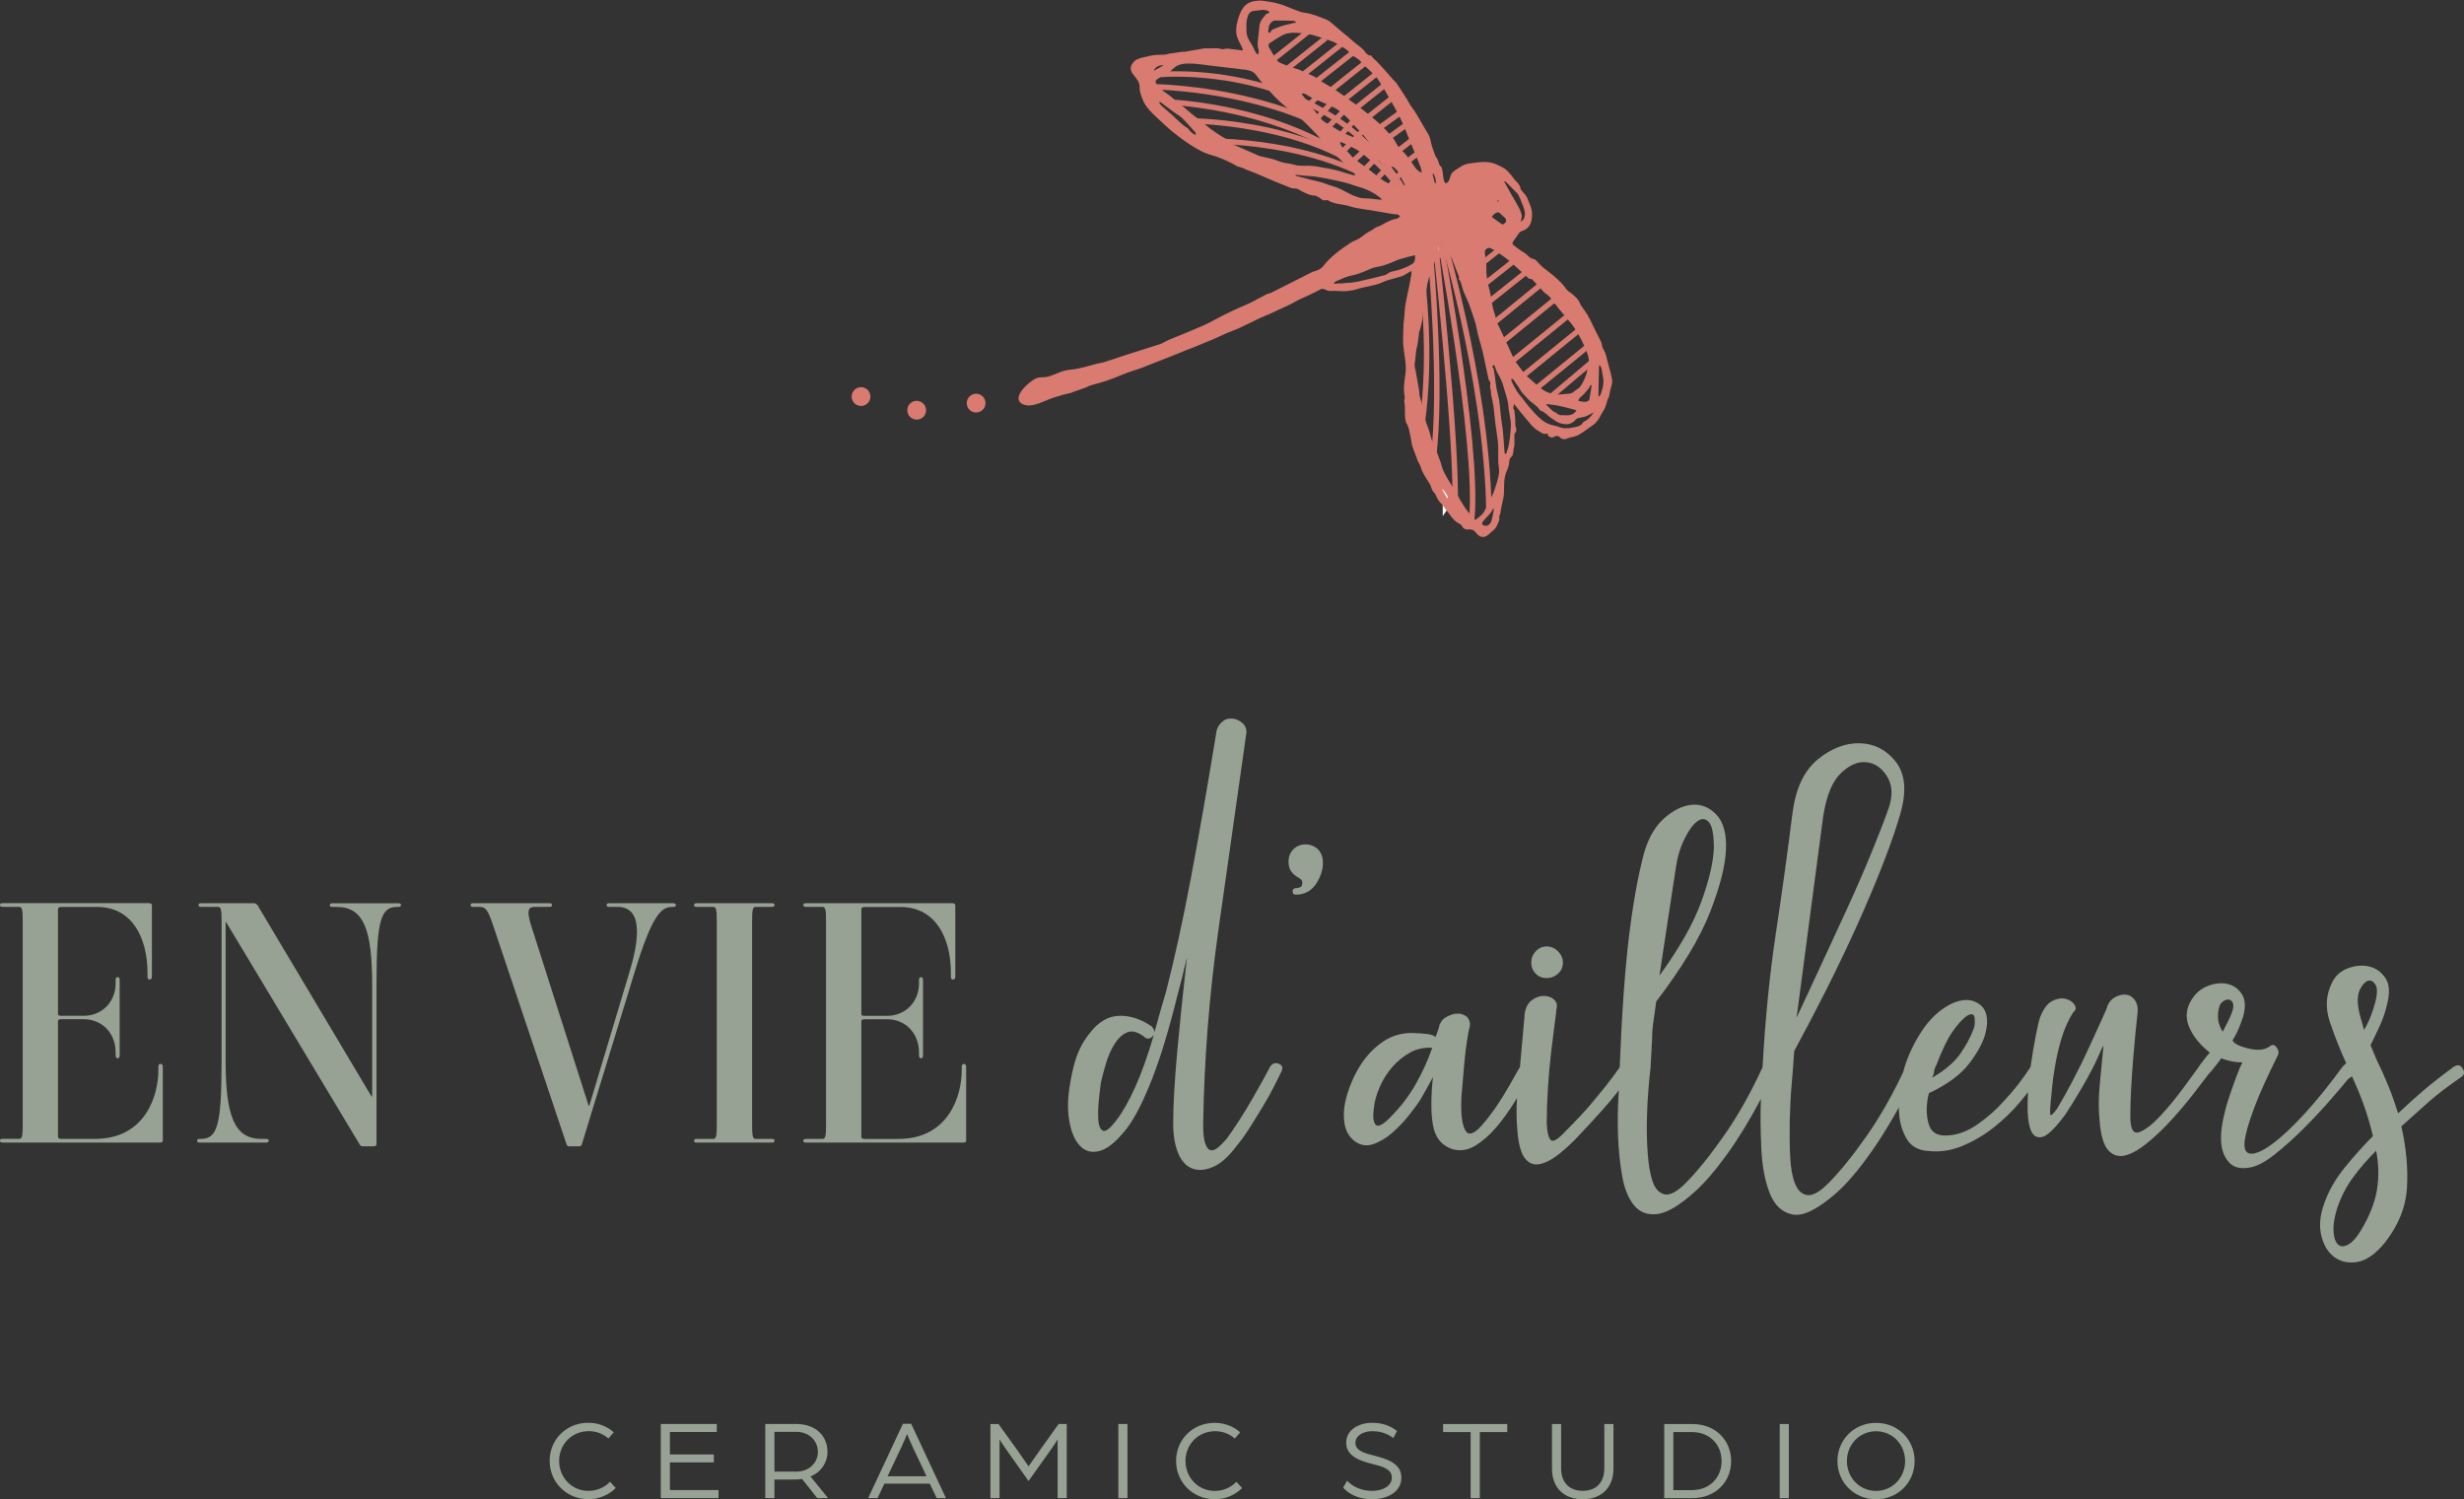
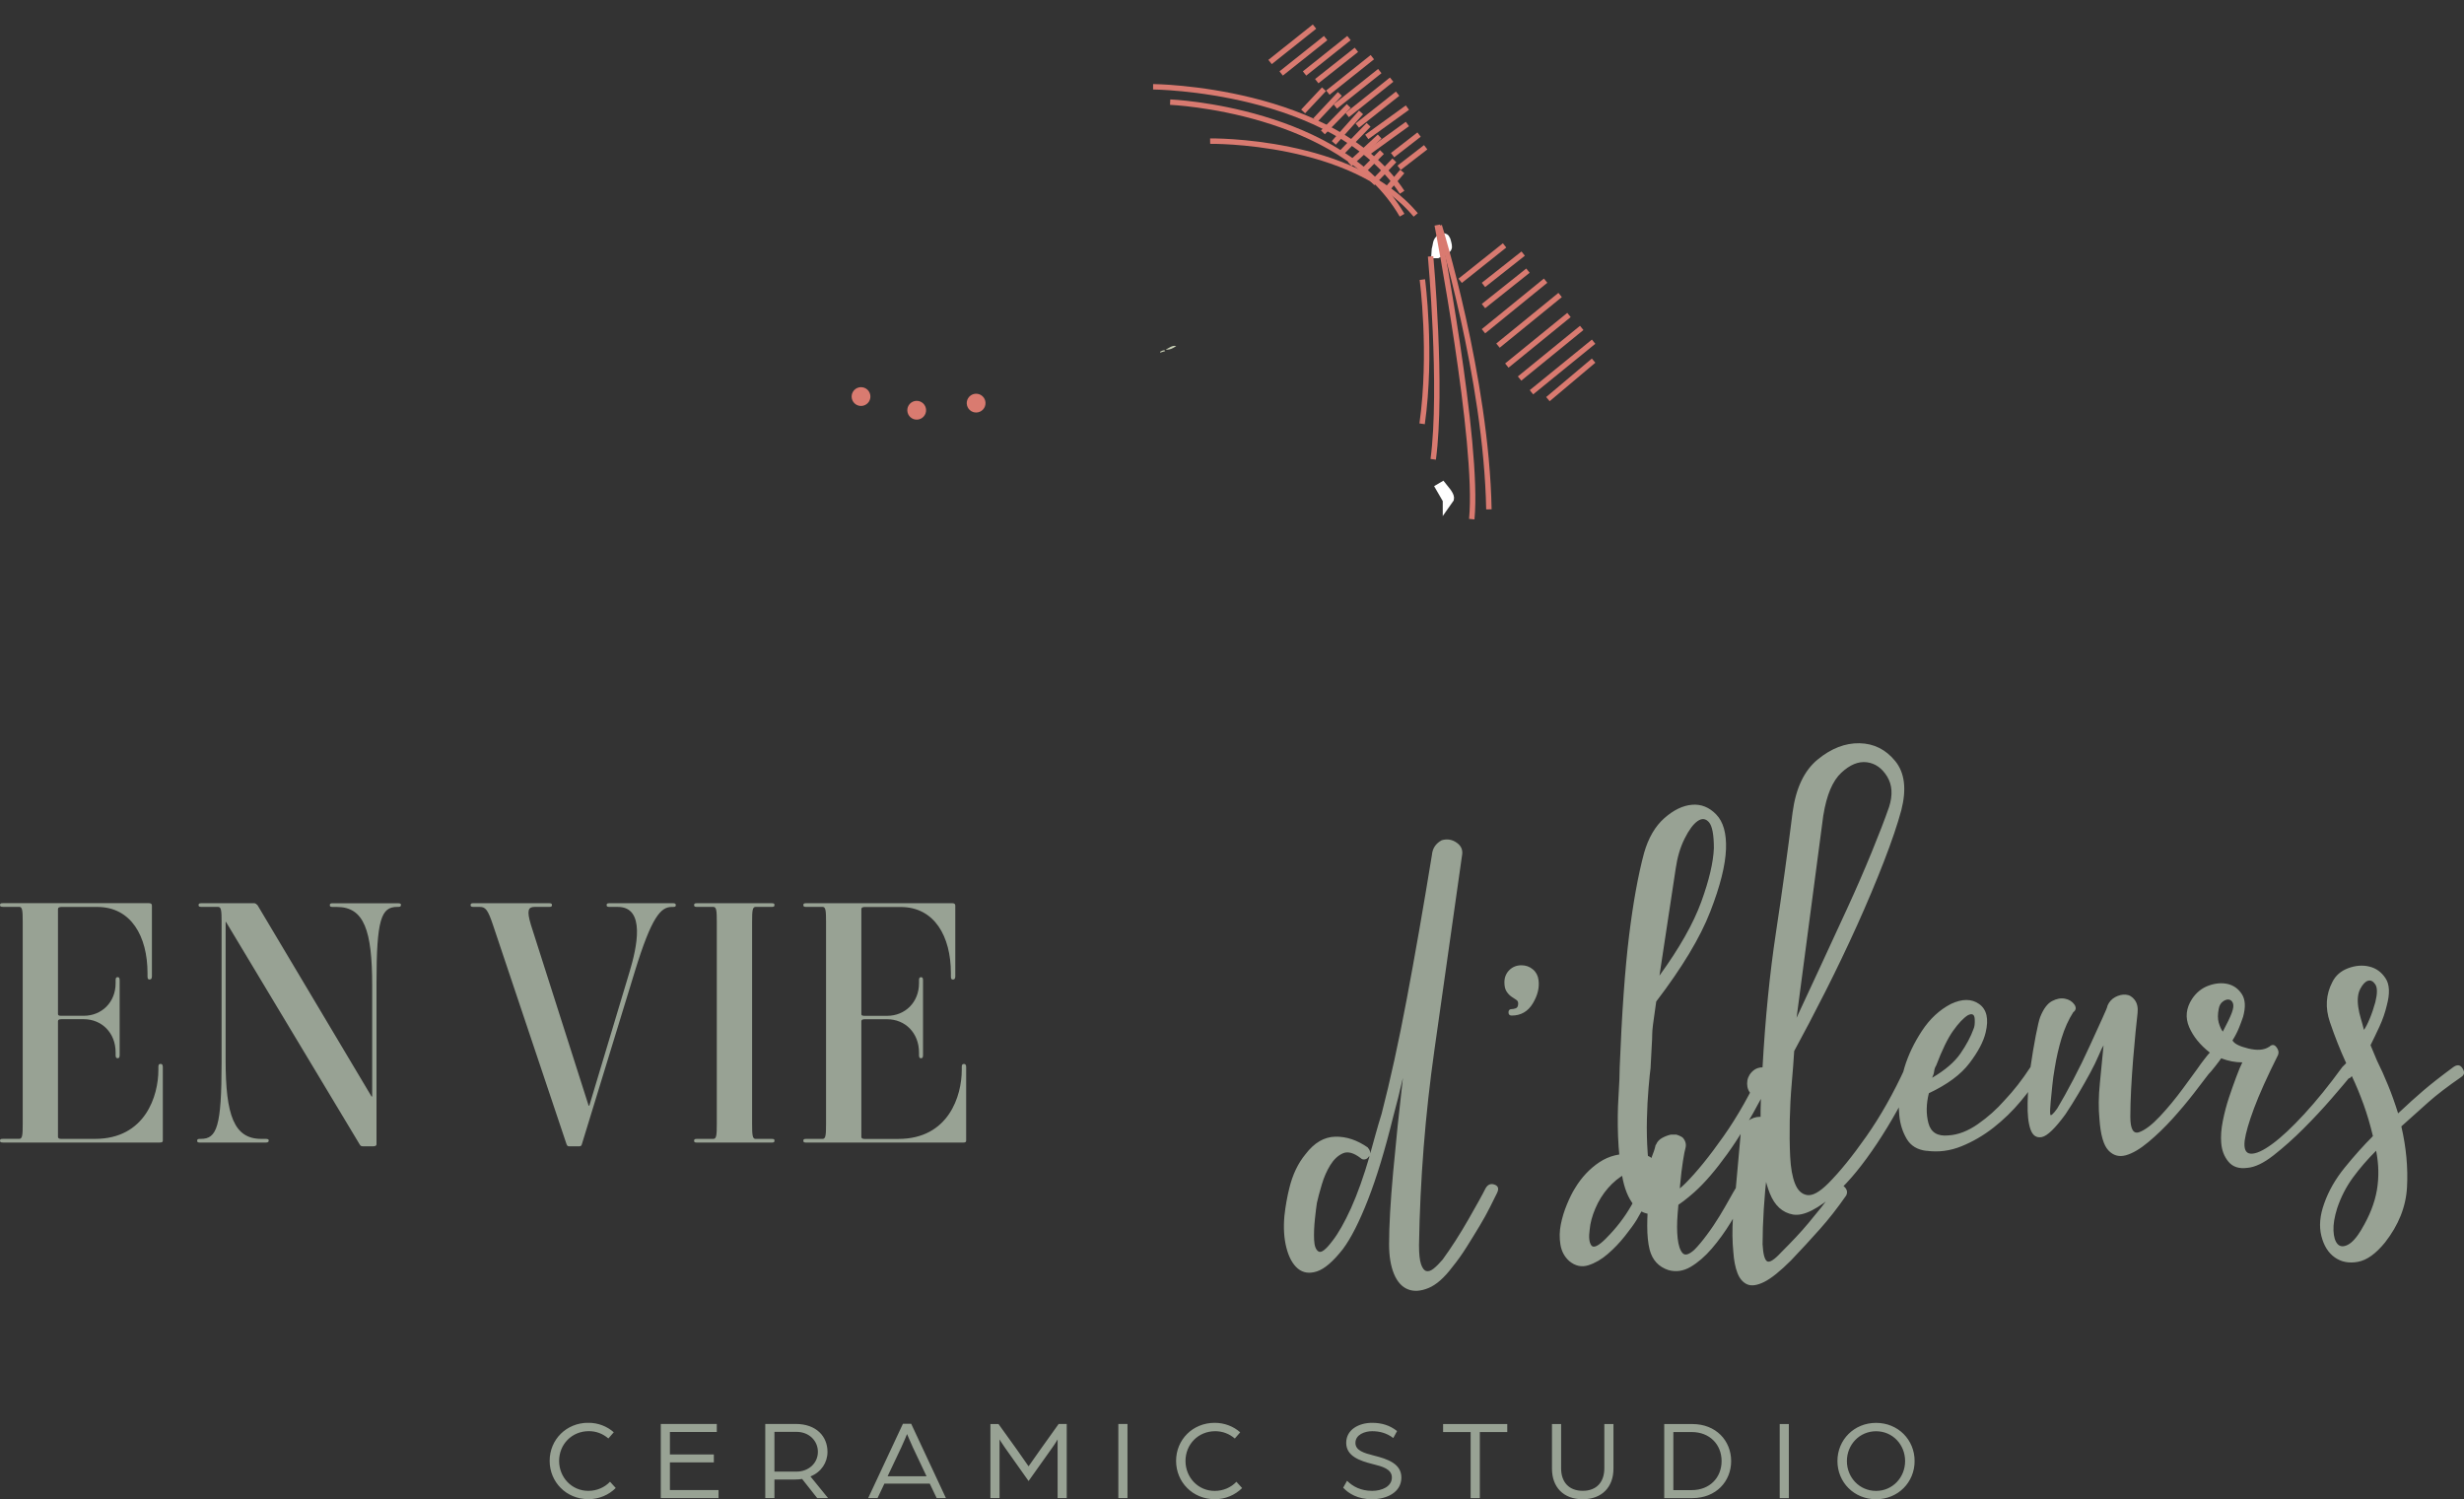
<svg xmlns="http://www.w3.org/2000/svg" id="Calque_1" viewBox="0 0 526.18 320.18">
  <rect x="0" y="0" width="526.18" height="320.18" fill="#333333" stroke="none" />
  <defs>
    <style>.cls-1,.cls-2,.cls-3,.cls-4{fill:none;}.cls-5{clip-path:url(#clippath);}.cls-6{fill:#fff;}.cls-7{fill:#98a294;}.cls-8{fill:#d97b70;}.cls-9{fill:#c9d0b6;}.cls-2{stroke:#fff;stroke-miterlimit:10;stroke-width:2.31px;}.cls-10{clip-path:url(#clippath-1);}.cls-11{clip-path:url(#clippath-2);}.cls-3{stroke:#d97b70;}.cls-3,.cls-4{stroke-width:1.16px;}.cls-4{stroke:#d97a70;}</style>
    <clipPath id="clippath">
      <rect class="cls-1" x="117.32" y="303.87" width="291.53" height="16.31" />
    </clipPath>
    <clipPath id="clippath-1">
      <rect class="cls-1" x="181.86" y="0" width="162.45" height="114.53" />
    </clipPath>
    <clipPath id="clippath-2">
      <rect class="cls-1" x="181.86" y="0" width="162.45" height="114.53" />
    </clipPath>
  </defs>
  <g id="en_vie_d_ailleurs">
    <path class="cls-7" d="m205.81,227.23c-.29,0-.43.14-.43.65v.65c0,5.43-2.75,14.7-13.55,14.7h-7.24c-.51,0-.65-.22-.65-.43v-24.7c0-.29.22-.43.72-.43h4.78c3.84,0,6.81,2.9,6.81,7.1v.58c0,.51.15.65.43.65s.43-.14.43-.65v-16.01c0-.51-.14-.65-.43-.65s-.43.15-.43.65v.65c0,4.06-2.97,6.95-6.81,6.95h-4.85c-.51,0-.65-.14-.65-.36v-22.45c0-.29.29-.43.72-.43h7.68c7.24,0,10.72,6.3,10.72,14.12v.72c0,.51.14.65.43.65s.51-.14.51-.65v-15.14c0-.36-.22-.51-.65-.51h-31.15c-.51,0-.65.07-.65.43,0,.29.22.36.65.36h3.48c.65,0,.72.87.72,3.19v43.16c0,2.32-.07,3.19-.72,3.19h-3.48c-.51,0-.65.07-.65.43,0,.29.22.36.65.36h33.47c.51,0,.65-.14.65-.43v-15.72c0-.51-.22-.65-.51-.65m-40.42,16.37c0-.29-.15-.36-.65-.36h-3.41c-.65,0-.72-.87-.72-3.19v-43.16c0-2.32.07-3.19.72-3.19h3.41c.51,0,.65-.07.65-.43,0-.29-.15-.36-.65-.36h-15.87c-.51,0-.65.07-.65.43,0,.29.22.36.65.36h3.48c.65,0,.72.87.72,3.19v43.16c0,2.32-.07,3.19-.72,3.19h-3.48c-.51,0-.65.07-.65.43,0,.29.22.36.65.36h15.87c.51,0,.65-.07.65-.43m-21.08-50.33c0-.29-.22-.36-.65-.36h-13.47c-.51,0-.65.07-.65.43,0,.29.22.36.65.36h1.74c6.01,0,4.06,8.69,2.54,13.76l-8.62,28.68h-.15l-12.32-38.6c-.94-3.11-.58-3.84.8-3.84h3.04c.51,0,.65-.07.65-.43,0-.29-.22-.36-.65-.36h-16.08c-.51,0-.65.07-.65.43,0,.29.22.36.65.36h1.3c1.23,0,1.74.58,2.83,3.84l15.72,46.86c.14.36.29.43.65.43h2.03c.36,0,.51-.14.58-.43l11.3-36.86c3.62-11.81,5.58-13.83,7.9-13.83h.22c.51,0,.65-.07.65-.43m-58.68,0c0-.22-.14-.36-.65-.36h-13.91c-.51,0-.65.07-.65.43,0,.29.22.36.65.36h.87c5.8,0,7.53,5,7.53,16.8v23.68h-.14l-24.34-40.85c-.22-.22-.43-.43-.72-.43h-11.16c-.58,0-.72.07-.72.43,0,.29.22.36.72.36h3.48c.65,0,.72.87.72,3.19v30.05c0,13.69-1.01,16.3-4.42,16.3h-.15c-.51,0-.65.07-.65.43,0,.29.22.36.65.36h13.98c.58,0,.65-.22.65-.43s-.07-.36-.65-.36h-.94c-5.8,0-7.61-5-7.61-16.8v-29.55h.07l28.54,47.51c.15.22.22.43.72.43h2.17c.58,0,.72-.22.72-.43v-34.4c0-13.69,1.01-16.3,4.42-16.3h.14c.51,0,.65-.07.65-.43m-51.36,33.97c-.29,0-.43.14-.43.65v.65c0,5.43-2.75,14.7-13.55,14.7h-7.24c-.51,0-.65-.22-.65-.43v-24.7c0-.29.22-.43.72-.43h4.78c3.84,0,6.81,2.9,6.81,7.1v.58c0,.51.15.65.43.65s.43-.14.43-.65v-16.01c0-.51-.14-.65-.43-.65s-.43.15-.43.65v.65c0,4.06-2.97,6.95-6.81,6.95h-4.85c-.51,0-.65-.14-.65-.36v-22.45c0-.29.29-.43.72-.43h7.68c7.24,0,10.72,6.3,10.72,14.12v.72c0,.51.14.65.43.65s.51-.14.51-.65v-15.14c0-.36-.22-.51-.65-.51H.65c-.51,0-.65.07-.65.43,0,.29.22.36.65.36h3.48c.65,0,.72.87.72,3.19v43.16c0,2.32-.07,3.19-.72,3.19H.65c-.51,0-.65.07-.65.43,0,.29.22.36.65.36h33.47c.51,0,.65-.14.65-.43v-15.72c0-.51-.22-.65-.51-.65" />
-     <path class="cls-7" d="m504.81,219.93c-.23-.92-.46-1.76-.69-2.51-.23-.75-.4-1.53-.52-2.34-.23-1.62-.09-2.92.43-3.9.52-.98,1.07-1.56,1.65-1.73.58-.17,1.1.09,1.56.78.46.69.46,1.96,0,3.81-.35,1.27-.75,2.46-1.21,3.55-.46,1.1-.87,1.88-1.21,2.34m1.91,22.7c-1.96,1.96-3.96,4.19-5.98,6.67-2.02,2.48-3.49,5.05-4.42,7.71-.92,2.54-1.13,4.85-.61,6.93s1.47,3.61,2.86,4.59c1.39.98,3.03,1.3,4.94.95,1.91-.35,3.84-1.73,5.81-4.16,2.89-3.7,4.45-7.62,4.68-11.78.23-4.16-.17-8.49-1.21-12.99,2.2-1.96,4.13-3.7,5.81-5.2s4.02-3.29,7.02-5.37c.69-.46.75-1.1.17-1.91-.46-.69-1.1-.75-1.91-.17-2.66,1.96-4.79,3.64-6.41,5.02-1.62,1.39-3.41,3-5.37,4.85-.69-2.2-1.41-4.22-2.17-6.06-.75-1.85-1.53-3.58-2.34-5.2-.23-.58-.46-1.13-.69-1.65-.23-.52-.46-1.07-.69-1.65.58-1.15,1.21-2.48,1.91-3.98.69-1.5,1.21-3,1.56-4.5.69-2.54.61-4.48-.26-5.8-.87-1.33-2.02-2.16-3.47-2.51-1.44-.35-2.95-.23-4.51.35-1.56.58-2.69,1.56-3.38,2.95-1.39,2.66-1.56,5.51-.52,8.58,1.04,3.06,2.2,5.98,3.47,8.75l-.87.87c-.35.58-.29,1.18.17,1.82.46.64.98.78,1.56.43l.35-.35c.93,1.96,1.76,3.98,2.51,6.06.75,2.08,1.42,4.33,1.99,6.76m-2.43,19.92c-1.04,1.73-2.02,2.83-2.95,3.29-.92.46-1.65.4-2.17-.17-.52-.58-.81-1.53-.87-2.86-.06-1.33.2-2.92.78-4.77.81-2.42,1.94-4.62,3.38-6.58,1.44-1.96,3.09-3.87,4.94-5.72.58,2.89.63,5.69.17,8.4-.46,2.71-1.56,5.51-3.29,8.4m-19.75-38.98c-1.04.69-2.51.81-4.42.35-1.91-.46-3.03-1.04-3.38-1.73.58-.92,1.04-1.82,1.39-2.69.35-.87.64-1.65.87-2.34.58-2.08.49-3.7-.26-4.85-.75-1.15-1.76-1.88-3.03-2.17-1.27-.29-2.63-.17-4.07.35-1.44.52-2.63,1.47-3.55,2.86-1.27,1.96-1.47,3.96-.61,5.98.87,2.02,2.34,3.84,4.42,5.46-.23.23-.64.72-1.21,1.47-.58.75-.98,1.3-1.21,1.65-.58.69-.52,1.3.17,1.82.69.52,1.33.43,1.91-.26.35-.35.84-.92,1.47-1.73.64-.81,1.07-1.39,1.3-1.73,1.5.58,3,.87,4.51.87-.35.69-.78,1.73-1.3,3.12-.52,1.39-1.04,2.86-1.56,4.42-.52,1.56-.95,3.21-1.3,4.94-.35,1.73-.46,3.29-.35,4.68.12,1.62.64,2.97,1.56,4.07.93,1.1,2.25,1.53,3.99,1.3,1.62-.12,3.5-1.01,5.63-2.68,2.14-1.68,4.28-3.58,6.41-5.72,2.14-2.14,4.13-4.27,5.98-6.41,1.85-2.14,3.29-3.84,4.33-5.11.69-.69.64-1.33-.17-1.91-.69-.46-1.33-.35-1.91.35-2.77,3.81-5.46,7.13-8.06,9.96-2.6,2.83-4.88,4.97-6.85,6.41-1.96,1.44-3.49,2.14-4.59,2.08-1.1-.06-1.53-1.01-1.3-2.86.23-1.62.9-3.9,1.99-6.84,1.1-2.95,2.8-6.73,5.11-11.35.23-.58.12-1.15-.35-1.73-.46-.58-.98-.58-1.56,0m-10.74-8.14c.12-.69.4-1.21.87-1.56.46-.35.9-.49,1.3-.43.4.06.69.32.87.78.17.46.09,1.15-.26,2.08-.35.92-.98,2.25-1.91,3.98-.35-.46-.63-1.1-.87-1.91-.23-.81-.23-1.79,0-2.95m-31.02.69c.58-.46.63-1.01.17-1.65-.46-.64-1.13-1.04-1.99-1.21-.87-.17-1.79,0-2.77.52-.98.52-1.82,1.65-2.51,3.38-.23.58-.55,1.91-.95,3.98-.4,2.08-.78,4.33-1.13,6.76-.35,2.54-.55,5.05-.61,7.54-.06,2.48.14,4.39.61,5.72.46,1.33,1.27,1.88,2.43,1.65,1.15-.23,2.83-1.85,5.03-4.85.93-1.39,1.85-2.86,2.77-4.42.92-1.56,1.76-3.03,2.51-4.42.75-1.39,1.36-2.63,1.82-3.73.46-1.1.81-1.82,1.04-2.17-.23,2.54-.49,5.23-.78,8.06-.29,2.83-.32,5.4-.09,7.71.23,3.35.87,5.57,1.91,6.67,1.04,1.1,2.28,1.44,3.73,1.04,1.44-.4,3.06-1.36,4.85-2.86,1.79-1.5,3.49-3.15,5.11-4.94,1.62-1.79,3.12-3.58,4.51-5.37,1.39-1.79,2.43-3.15,3.12-4.07.58-.69.52-1.3-.17-1.82-.69-.52-1.33-.43-1.91.26-.58.81-1.68,2.31-3.29,4.5-1.62,2.2-3.26,4.19-4.94,5.98-1.68,1.79-3.15,2.92-4.42,3.38-1.27.46-1.91-.64-1.91-3.29,0-1.73.06-3.7.17-5.89.12-2.2.26-4.33.43-6.41s.35-4.01.52-5.8c.17-1.79.32-3.15.43-4.07.12-1.15-.09-2.08-.61-2.77-.52-.69-1.15-1.07-1.91-1.13-.75-.06-1.5.12-2.25.52-.75.4-1.3,1.01-1.65,1.82,0,.23-.38,1.15-1.13,2.77-.75,1.62-1.65,3.58-2.69,5.89-1.04,2.31-2.2,4.68-3.47,7.1-1.27,2.43-2.43,4.51-3.47,6.24-.92,1.27-1.42,1.67-1.47,1.21-.06-.46-.03-1.33.09-2.6.12-1.15.23-2.34.35-3.55.12-1.21.29-2.46.52-3.73.35-2.2.84-4.33,1.47-6.41.64-2.08,1.47-3.93,2.51-5.55m-30.16,14.03c.23-.46.38-.92.43-1.39.06-.46.2-.87.43-1.21,1.27-3.35,2.48-5.83,3.64-7.45,1.15-1.62,2.2-2.71,3.12-3.29.92-.46,1.42-.2,1.47.78.06.98-.03,1.7-.26,2.17-.58,1.62-1.5,3.35-2.77,5.2-1.27,1.85-3.29,3.58-6.06,5.2m-1.21,15.59c2.54.35,5.03.03,7.45-.95,2.43-.98,4.71-2.31,6.85-3.98,2.14-1.68,4.07-3.55,5.81-5.63,1.73-2.08,3.18-4.04,4.33-5.89.46-.69.35-1.27-.35-1.73-.69-.46-1.33-.35-1.91.35-1.73,2.66-3.58,5.02-5.55,7.1-1.62,1.85-3.49,3.52-5.63,5.02-2.14,1.5-4.25,2.31-6.33,2.43-2.31.23-3.73-.64-4.25-2.6-.52-1.96-.49-4.1.09-6.41,3.93-1.85,6.82-3.98,8.66-6.41,1.85-2.42,3.01-4.62,3.47-6.58.69-2.89.23-4.91-1.39-6.06-1.62-1.15-3.64-1.15-6.06,0-2.43,1.27-4.48,3.18-6.15,5.72-1.67,2.54-2.92,5.14-3.73,7.8-.35,1.15-.67,2.69-.95,4.59-.29,1.91-.35,3.78-.17,5.63.17,1.85.69,3.52,1.56,5.02.87,1.5,2.28,2.37,4.25,2.6m-53.55-60.29c.35-2.43.98-4.56,1.91-6.41.92-1.85,1.85-3.09,2.77-3.73.92-.64,1.73-.55,2.43.26.69.81,1.04,2.66,1.04,5.54-.12,3-1.01,6.82-2.69,11.44-1.68,4.62-4.65,9.87-8.93,15.77l3.47-22.87Zm31.54-11.44c.69-4.27,1.96-7.28,3.81-9.01,1.85-1.73,3.67-2.48,5.46-2.25,1.79.23,3.23,1.24,4.33,3.03,1.1,1.79,1.24,3.96.43,6.5-.92,2.66-2.17,5.89-3.73,9.7-1.56,3.81-3.29,7.8-5.2,11.95-1.91,4.16-3.81,8.29-5.72,12.39-1.91,4.1-3.61,7.77-5.11,11l5.72-43.31Zm-13,53.88c-2.54,5.54-5.31,10.45-8.32,14.73-3,4.27-5.72,7.62-8.14,10.05-1.85,1.85-3.35,2.63-4.51,2.34-1.16-.29-1.99-1.21-2.51-2.77-.52-1.56-.87-3.55-1.04-5.98-.17-2.43-.23-4.85-.17-7.28.06-2.43.17-4.65.35-6.67.17-2.02.32-3.44.43-4.24.12-2.43.2-4.07.26-4.94.06-.87.09-1.59.09-2.17s.06-1.3.17-2.17c.12-.87.35-2.51.69-4.94,5.55-7.28,9.39-13.66,11.52-19.15,2.14-5.49,3.26-9.96,3.38-13.43.12-3.35-.58-5.8-2.08-7.36-1.5-1.56-3.24-2.25-5.2-2.08-1.96.17-3.93,1.13-5.89,2.86-1.96,1.73-3.41,4.22-4.33,7.45-1.27,4.74-2.34,10.66-3.21,17.76-.87,7.1-1.53,16.43-1.99,27.98,0,1.5-.09,3.61-.26,6.32-.17,2.71-.2,5.55-.09,8.49.12,2.94.4,5.75.87,8.4.46,2.66,1.3,4.74,2.51,6.24,1.21,1.5,2.86,2.14,4.94,1.91,2.08-.23,4.74-1.79,7.97-4.68,2.2-1.96,4.53-4.68,7.02-8.14s4.88-7.39,7.19-11.78c-.12,3.23-.09,6.76.09,10.57.17,3.81.78,7.02,1.82,9.62,1.04,2.6,2.69,4.1,4.94,4.51,2.25.4,5.4-1.19,9.45-4.77,2.66-2.42,5.49-5.89,8.49-10.39,3-4.51,5.83-9.59,8.49-15.25.35-.69.12-1.27-.69-1.73-.69-.35-1.27-.12-1.73.69-2.54,5.54-5.32,10.45-8.32,14.73s-5.72,7.62-8.14,10.05c-1.85,1.85-3.35,2.69-4.51,2.51-1.15-.17-2.02-.98-2.6-2.43-.58-1.44-.92-3.38-1.04-5.8-.12-2.43-.14-5-.09-7.71.06-2.71.2-5.37.43-7.97.23-2.6.4-4.88.52-6.84,2.08-3.81,4.3-8.06,6.67-12.73,2.37-4.68,4.62-9.39,6.76-14.12,2.14-4.74,4.04-9.27,5.72-13.6,1.68-4.33,2.92-8,3.73-11,1.15-4.5.72-8-1.3-10.48-2.02-2.48-4.56-3.75-7.63-3.81-3.06-.06-6.04,1.1-8.93,3.47s-4.68,6.15-5.37,11.35c-1.04,8.32-2.22,16.86-3.55,25.64s-2.28,18.37-2.86,28.76m-46.1-25.82c-.92,0-1.7.35-2.34,1.04-.64.69-.95,1.5-.95,2.43s.32,1.7.95,2.34c.63.64,1.42.95,2.34.95s1.73-.32,2.43-.95c.69-.64,1.04-1.41,1.04-2.34s-.35-1.73-1.04-2.43c-.69-.69-1.5-1.04-2.43-1.04m3.99,39.5c-1.5,1.62-2.51,2.25-3.03,1.91-.52-.35-.84-1.56-.95-3.64,0-2.31.09-4.82.26-7.54.17-2.71.4-5.29.69-7.71.29-2.43.55-4.5.78-6.24.23-1.73.35-2.71.35-2.95.23-.81.06-1.47-.52-1.99-.58-.52-1.3-.78-2.17-.78s-1.7.29-2.51.87c-.81.58-1.33,1.5-1.56,2.77-.12,1.15-.26,2.77-.43,4.85-.17,2.08-.38,4.33-.61,6.76-.23,1.62-.43,3.73-.61,6.32-.17,2.6-.14,5.05.09,7.36.12,1.73.4,3.21.87,4.42.46,1.21,1.16,2.02,2.08,2.43.92.4,2.14.23,3.64-.52,1.5-.75,3.41-2.28,5.72-4.59,2.2-2.31,4.25-4.53,6.15-6.67,1.91-2.14,3.78-4.53,5.63-7.19.35-.69.2-1.33-.43-1.91-.64-.58-1.24-.46-1.82.35-1.15,1.62-2.2,3-3.12,4.16-.92,1.15-1.82,2.25-2.69,3.29-.87,1.04-1.76,2.05-2.69,3.03-.92.98-1.96,2.05-3.12,3.21m-37.43-2.95c-1.62,1.62-2.66,2.11-3.12,1.47-.46-.64-.58-1.76-.35-3.38.12-1.39.52-2.89,1.21-4.51.69-1.62,1.59-3.06,2.69-4.33,1.1-1.27,2.37-2.31,3.81-3.12,1.44-.81,3.03-1.15,4.77-1.04-.92,2.66-2.11,5.26-3.55,7.8-1.44,2.54-3.26,4.91-5.46,7.1m9.7-17.15c-.23-.35-.84-.58-1.82-.69-.98-.12-1.7-.17-2.17-.17-2.66-.23-5.03.35-7.11,1.73-2.08,1.39-3.81,3.23-5.2,5.54-.58.92-1.16,2.08-1.73,3.47-.58,1.39-1.01,2.8-1.3,4.24-.29,1.44-.32,2.89-.09,4.33.23,1.44.87,2.63,1.91,3.55,1.27,1.04,2.63,1.33,4.07.87,1.44-.46,2.83-1.27,4.16-2.43,1.33-1.15,2.54-2.42,3.64-3.81,1.1-1.39,1.94-2.54,2.51-3.47.81-1.39,1.68-2.95,2.6-4.68-.23,1.96-.35,3.96-.35,5.98s.17,3.73.52,5.11c.58,2.19,1.91,3.64,3.99,4.33,1.62.46,3.21.23,4.77-.69s3.06-2.22,4.51-3.9c1.44-1.68,2.8-3.55,4.07-5.63,1.27-2.08,2.43-4.1,3.47-6.06.35-.69.17-1.27-.52-1.73-.92-.46-1.56-.29-1.91.52-.23.35-.66,1.1-1.3,2.25-.64,1.15-1.36,2.4-2.17,3.73-.81,1.33-1.7,2.66-2.69,3.98-.98,1.33-1.88,2.4-2.69,3.21-1.15,1.04-1.99,1.27-2.51.69-.52-.58-.87-1.62-1.04-3.12s-.17-3.29,0-5.37c.17-2.08.35-4.1.52-6.06.17-1.96.38-3.67.61-5.11.23-1.44.4-2.34.52-2.69.23-.81.06-1.56-.52-2.25-.23-.23-.69-.46-1.39-.69h-1.21c-.58.12-1.19.35-1.82.69-.64.35-1.07.81-1.3,1.39-.12.12-.17.23-.17.35-.12.58-.4,1.44-.87,2.6m-29.81-31.84c-.46,0-.69.23-.69.69s.23.69.69.69c1.96,0,3.47-.87,4.51-2.6,1.04-1.73,1.44-3.41,1.21-5.02-.12-.92-.52-1.68-1.21-2.25-.69-.58-1.5-.87-2.43-.87-1.04,0-1.91.35-2.6,1.04-.69.69-1.04,1.56-1.04,2.6,0,.81.14,1.44.43,1.91.29.46.64.84,1.04,1.13.4.29.75.52,1.04.69.29.17.43.43.43.78,0,.58-.17.92-.52,1.04-.35.12-.64.17-.87.17m-41.59,41.37c.23-1.04.58-2.34,1.04-3.9.46-1.56,1.07-2.95,1.82-4.16.75-1.21,1.65-2.05,2.69-2.51,1.04-.46,2.31-.12,3.81,1.04.23.23.52.32.87.26.35-.06.64-.26.87-.61.12,0,.17-.06.17-.17-1.27,4.39-2.6,8.11-3.98,11.18-1.39,3.06-2.72,5.4-3.99,7.02-1.39,1.85-2.37,2.6-2.95,2.25-.58-.35-.89-1.18-.95-2.51-.06-1.33,0-2.8.17-4.42.17-1.62.32-2.77.43-3.47m10.92-11.78c-2.31-1.62-4.65-2.4-7.02-2.34-2.37.06-4.48,1.3-6.33,3.73-1.62,1.96-2.77,4.39-3.47,7.28-.46,1.85-.81,3.81-1.04,5.89-.23,2.54-.09,4.82.43,6.84.52,2.02,1.33,3.49,2.43,4.42,1.1.92,2.46,1.13,4.07.61,1.62-.52,3.47-2.11,5.55-4.76,1.73-2.31,3.52-5.83,5.37-10.57,1.85-4.74,3.64-10.63,5.37-17.67.69-2.54,1.39-5.31,2.08-8.32-.81,7.05-1.5,13.75-2.08,20.1s-.87,11.49-.87,15.42c0,2.54.35,4.65,1.04,6.32.69,1.67,1.67,2.77,2.95,3.29,1.27.52,2.74.43,4.42-.26,1.68-.69,3.38-2.2,5.11-4.5,1.04-1.27,2.05-2.69,3.03-4.25.98-1.56,1.91-3.06,2.77-4.5.87-1.44,1.62-2.8,2.25-4.07l1.47-2.95c.46-.92.29-1.53-.52-1.82-.81-.29-1.44-.03-1.91.78-.69,1.39-1.94,3.64-3.73,6.76-1.79,3.12-3.61,5.95-5.46,8.49-.69.81-1.33,1.44-1.91,1.91-.58.46-1.1.64-1.56.52s-.84-.61-1.13-1.47c-.29-.87-.43-2.22-.43-4.07.23-13.98,1.33-27.87,3.29-41.67,1.96-13.8,3.93-27.63,5.89-41.5.23-1.16-.14-2.08-1.13-2.77-.98-.69-2.05-.87-3.21-.52-1.27.69-1.96,1.73-2.08,3.12-1.85,11.32-3.64,21.57-5.37,30.75-1.73,9.18-3.52,17.36-5.37,24.52-.46,1.5-.9,2.97-1.3,4.42-.4,1.44-.78,2.8-1.13,4.07,0-.46-.17-.87-.52-1.21" />
+     <path class="cls-7" d="m504.81,219.93c-.23-.92-.46-1.76-.69-2.51-.23-.75-.4-1.53-.52-2.34-.23-1.62-.09-2.92.43-3.9.52-.98,1.07-1.56,1.65-1.73.58-.17,1.1.09,1.56.78.46.69.46,1.96,0,3.81-.35,1.27-.75,2.46-1.21,3.55-.46,1.1-.87,1.88-1.21,2.34m1.91,22.7c-1.96,1.96-3.96,4.19-5.98,6.67-2.02,2.48-3.49,5.05-4.42,7.71-.92,2.54-1.13,4.85-.61,6.93s1.47,3.61,2.86,4.59c1.39.98,3.03,1.3,4.94.95,1.91-.35,3.84-1.73,5.81-4.16,2.89-3.7,4.45-7.62,4.68-11.78.23-4.16-.17-8.49-1.21-12.99,2.2-1.96,4.13-3.7,5.81-5.2s4.02-3.29,7.02-5.37c.69-.46.75-1.1.17-1.91-.46-.69-1.1-.75-1.91-.17-2.66,1.96-4.79,3.64-6.41,5.02-1.62,1.39-3.41,3-5.37,4.85-.69-2.2-1.41-4.22-2.17-6.06-.75-1.85-1.53-3.58-2.34-5.2-.23-.58-.46-1.13-.69-1.65-.23-.52-.46-1.07-.69-1.65.58-1.15,1.21-2.48,1.91-3.98.69-1.5,1.21-3,1.56-4.5.69-2.54.61-4.48-.26-5.8-.87-1.33-2.02-2.16-3.47-2.51-1.44-.35-2.95-.23-4.51.35-1.56.58-2.69,1.56-3.38,2.95-1.39,2.66-1.56,5.51-.52,8.58,1.04,3.06,2.2,5.98,3.47,8.75l-.87.87c-.35.58-.29,1.18.17,1.82.46.64.98.78,1.56.43l.35-.35c.93,1.96,1.76,3.98,2.51,6.06.75,2.08,1.42,4.33,1.99,6.76m-2.43,19.92c-1.04,1.73-2.02,2.83-2.95,3.29-.92.46-1.65.4-2.17-.17-.52-.58-.81-1.53-.87-2.86-.06-1.33.2-2.92.78-4.77.81-2.42,1.94-4.62,3.38-6.58,1.44-1.96,3.09-3.87,4.94-5.72.58,2.89.63,5.69.17,8.4-.46,2.71-1.56,5.51-3.29,8.4m-19.75-38.98c-1.04.69-2.51.81-4.42.35-1.91-.46-3.03-1.04-3.38-1.73.58-.92,1.04-1.82,1.39-2.69.35-.87.64-1.65.87-2.34.58-2.08.49-3.7-.26-4.85-.75-1.15-1.76-1.88-3.03-2.17-1.27-.29-2.63-.17-4.07.35-1.44.52-2.63,1.47-3.55,2.86-1.27,1.96-1.47,3.96-.61,5.98.87,2.02,2.34,3.84,4.42,5.46-.23.23-.64.72-1.21,1.47-.58.75-.98,1.3-1.21,1.65-.58.69-.52,1.3.17,1.82.69.52,1.33.43,1.91-.26.35-.35.84-.92,1.47-1.73.64-.81,1.07-1.39,1.3-1.73,1.5.58,3,.87,4.51.87-.35.69-.78,1.73-1.3,3.12-.52,1.39-1.04,2.86-1.56,4.42-.52,1.56-.95,3.21-1.3,4.94-.35,1.73-.46,3.29-.35,4.68.12,1.62.64,2.97,1.56,4.07.93,1.1,2.25,1.53,3.99,1.3,1.62-.12,3.5-1.01,5.63-2.68,2.14-1.68,4.28-3.58,6.41-5.72,2.14-2.14,4.13-4.27,5.98-6.41,1.85-2.14,3.29-3.84,4.33-5.11.69-.69.64-1.33-.17-1.91-.69-.46-1.33-.35-1.91.35-2.77,3.81-5.46,7.13-8.06,9.96-2.6,2.83-4.88,4.97-6.85,6.41-1.96,1.44-3.49,2.14-4.59,2.08-1.1-.06-1.53-1.01-1.3-2.86.23-1.62.9-3.9,1.99-6.84,1.1-2.95,2.8-6.73,5.11-11.35.23-.58.12-1.15-.35-1.73-.46-.58-.98-.58-1.56,0m-10.74-8.14c.12-.69.4-1.21.87-1.56.46-.35.9-.49,1.3-.43.4.06.69.32.87.78.17.46.09,1.15-.26,2.08-.35.92-.98,2.25-1.91,3.98-.35-.46-.63-1.1-.87-1.91-.23-.81-.23-1.79,0-2.95m-31.02.69c.58-.46.63-1.01.17-1.65-.46-.64-1.13-1.04-1.99-1.21-.87-.17-1.79,0-2.77.52-.98.52-1.82,1.65-2.51,3.38-.23.58-.55,1.91-.95,3.98-.4,2.08-.78,4.33-1.13,6.76-.35,2.54-.55,5.05-.61,7.54-.06,2.48.14,4.39.61,5.72.46,1.33,1.27,1.88,2.43,1.65,1.15-.23,2.83-1.85,5.03-4.85.93-1.39,1.85-2.86,2.77-4.42.92-1.56,1.76-3.03,2.51-4.42.75-1.39,1.36-2.63,1.82-3.73.46-1.1.81-1.82,1.04-2.17-.23,2.54-.49,5.23-.78,8.06-.29,2.83-.32,5.4-.09,7.71.23,3.35.87,5.57,1.91,6.67,1.04,1.1,2.28,1.44,3.73,1.04,1.44-.4,3.06-1.36,4.85-2.86,1.79-1.5,3.49-3.15,5.11-4.94,1.62-1.79,3.12-3.58,4.51-5.37,1.39-1.79,2.43-3.15,3.12-4.07.58-.69.52-1.3-.17-1.82-.69-.52-1.33-.43-1.91.26-.58.81-1.68,2.31-3.29,4.5-1.62,2.2-3.26,4.19-4.94,5.98-1.68,1.79-3.15,2.92-4.42,3.38-1.27.46-1.91-.64-1.91-3.29,0-1.73.06-3.7.17-5.89.12-2.2.26-4.33.43-6.41s.35-4.01.52-5.8c.17-1.79.32-3.15.43-4.07.12-1.15-.09-2.08-.61-2.77-.52-.69-1.15-1.07-1.91-1.13-.75-.06-1.5.12-2.25.52-.75.4-1.3,1.01-1.65,1.82,0,.23-.38,1.15-1.13,2.77-.75,1.62-1.65,3.58-2.69,5.89-1.04,2.31-2.2,4.68-3.47,7.1-1.27,2.43-2.43,4.51-3.47,6.24-.92,1.27-1.42,1.67-1.47,1.21-.06-.46-.03-1.33.09-2.6.12-1.15.23-2.34.35-3.55.12-1.21.29-2.46.52-3.73.35-2.2.84-4.33,1.47-6.41.64-2.08,1.47-3.93,2.51-5.55m-30.16,14.03c.23-.46.38-.92.43-1.39.06-.46.2-.87.43-1.21,1.27-3.35,2.48-5.83,3.64-7.45,1.15-1.62,2.2-2.71,3.12-3.29.92-.46,1.42-.2,1.47.78.06.98-.03,1.7-.26,2.17-.58,1.62-1.5,3.35-2.77,5.2-1.27,1.85-3.29,3.58-6.06,5.2m-1.21,15.59c2.54.35,5.03.03,7.45-.95,2.43-.98,4.71-2.31,6.85-3.98,2.14-1.68,4.07-3.55,5.81-5.63,1.73-2.08,3.18-4.04,4.33-5.89.46-.69.35-1.27-.35-1.73-.69-.46-1.33-.35-1.91.35-1.73,2.66-3.58,5.02-5.55,7.1-1.62,1.85-3.49,3.52-5.63,5.02-2.14,1.5-4.25,2.31-6.33,2.43-2.31.23-3.73-.64-4.25-2.6-.52-1.96-.49-4.1.09-6.41,3.93-1.85,6.82-3.98,8.66-6.41,1.85-2.42,3.01-4.62,3.47-6.58.69-2.89.23-4.91-1.39-6.06-1.62-1.15-3.64-1.15-6.06,0-2.43,1.27-4.48,3.18-6.15,5.72-1.67,2.54-2.92,5.14-3.73,7.8-.35,1.15-.67,2.69-.95,4.59-.29,1.91-.35,3.78-.17,5.63.17,1.85.69,3.52,1.56,5.02.87,1.5,2.28,2.37,4.25,2.6m-53.55-60.29c.35-2.43.98-4.56,1.91-6.41.92-1.85,1.85-3.09,2.77-3.73.92-.64,1.73-.55,2.43.26.69.81,1.04,2.66,1.04,5.54-.12,3-1.01,6.82-2.69,11.44-1.68,4.62-4.65,9.87-8.93,15.77l3.47-22.87Zm31.54-11.44c.69-4.27,1.96-7.28,3.81-9.01,1.85-1.73,3.67-2.48,5.46-2.25,1.79.23,3.23,1.24,4.33,3.03,1.1,1.79,1.24,3.96.43,6.5-.92,2.66-2.17,5.89-3.73,9.7-1.56,3.81-3.29,7.8-5.2,11.95-1.91,4.16-3.81,8.29-5.72,12.39-1.91,4.1-3.61,7.77-5.11,11l5.72-43.31Zm-13,53.88c-2.54,5.54-5.31,10.45-8.32,14.73-3,4.27-5.72,7.62-8.14,10.05-1.85,1.85-3.35,2.63-4.51,2.34-1.16-.29-1.99-1.21-2.51-2.77-.52-1.56-.87-3.55-1.04-5.98-.17-2.43-.23-4.85-.17-7.28.06-2.43.17-4.65.35-6.67.17-2.02.32-3.44.43-4.24.12-2.43.2-4.07.26-4.94.06-.87.09-1.59.09-2.17s.06-1.3.17-2.17c.12-.87.35-2.51.69-4.94,5.55-7.28,9.39-13.66,11.52-19.15,2.14-5.49,3.26-9.96,3.38-13.43.12-3.35-.58-5.8-2.08-7.36-1.5-1.56-3.24-2.25-5.2-2.08-1.96.17-3.93,1.13-5.89,2.86-1.96,1.73-3.41,4.22-4.33,7.45-1.27,4.74-2.34,10.66-3.21,17.76-.87,7.1-1.53,16.43-1.99,27.98,0,1.5-.09,3.61-.26,6.32-.17,2.71-.2,5.55-.09,8.49.12,2.94.4,5.75.87,8.4.46,2.66,1.3,4.74,2.51,6.24,1.21,1.5,2.86,2.14,4.94,1.91,2.08-.23,4.74-1.79,7.97-4.68,2.2-1.96,4.53-4.68,7.02-8.14s4.88-7.39,7.19-11.78c-.12,3.23-.09,6.76.09,10.57.17,3.81.78,7.02,1.82,9.62,1.04,2.6,2.69,4.1,4.94,4.51,2.25.4,5.4-1.19,9.45-4.77,2.66-2.42,5.49-5.89,8.49-10.39,3-4.51,5.83-9.59,8.49-15.25.35-.69.12-1.27-.69-1.73-.69-.35-1.27-.12-1.73.69-2.54,5.54-5.32,10.45-8.32,14.73s-5.72,7.62-8.14,10.05c-1.85,1.85-3.35,2.69-4.51,2.51-1.15-.17-2.02-.98-2.6-2.43-.58-1.44-.92-3.38-1.04-5.8-.12-2.43-.14-5-.09-7.71.06-2.71.2-5.37.43-7.97.23-2.6.4-4.88.52-6.84,2.08-3.81,4.3-8.06,6.67-12.73,2.37-4.68,4.62-9.39,6.76-14.12,2.14-4.74,4.04-9.27,5.72-13.6,1.68-4.33,2.92-8,3.73-11,1.15-4.5.72-8-1.3-10.48-2.02-2.48-4.56-3.75-7.63-3.81-3.06-.06-6.04,1.1-8.93,3.47s-4.68,6.15-5.37,11.35c-1.04,8.32-2.22,16.86-3.55,25.64s-2.28,18.37-2.86,28.76c-.92,0-1.7.35-2.34,1.04-.64.69-.95,1.5-.95,2.43s.32,1.7.95,2.34c.63.64,1.42.95,2.34.95s1.73-.32,2.43-.95c.69-.64,1.04-1.41,1.04-2.34s-.35-1.73-1.04-2.43c-.69-.69-1.5-1.04-2.43-1.04m3.99,39.5c-1.5,1.62-2.51,2.25-3.03,1.91-.52-.35-.84-1.56-.95-3.64,0-2.31.09-4.82.26-7.54.17-2.71.4-5.29.69-7.71.29-2.43.55-4.5.78-6.24.23-1.73.35-2.71.35-2.95.23-.81.06-1.47-.52-1.99-.58-.52-1.3-.78-2.17-.78s-1.7.29-2.51.87c-.81.58-1.33,1.5-1.56,2.77-.12,1.15-.26,2.77-.43,4.85-.17,2.08-.38,4.33-.61,6.76-.23,1.62-.43,3.73-.61,6.32-.17,2.6-.14,5.05.09,7.36.12,1.73.4,3.21.87,4.42.46,1.21,1.16,2.02,2.08,2.43.92.4,2.14.23,3.64-.52,1.5-.75,3.41-2.28,5.72-4.59,2.2-2.31,4.25-4.53,6.15-6.67,1.91-2.14,3.78-4.53,5.63-7.19.35-.69.2-1.33-.43-1.91-.64-.58-1.24-.46-1.82.35-1.15,1.62-2.2,3-3.12,4.16-.92,1.15-1.82,2.25-2.69,3.29-.87,1.04-1.76,2.05-2.69,3.03-.92.98-1.96,2.05-3.12,3.21m-37.43-2.95c-1.62,1.62-2.66,2.11-3.12,1.47-.46-.64-.58-1.76-.35-3.38.12-1.39.52-2.89,1.21-4.51.69-1.62,1.59-3.06,2.69-4.33,1.1-1.27,2.37-2.31,3.81-3.12,1.44-.81,3.03-1.15,4.77-1.04-.92,2.66-2.11,5.26-3.55,7.8-1.44,2.54-3.26,4.91-5.46,7.1m9.7-17.15c-.23-.35-.84-.58-1.82-.69-.98-.12-1.7-.17-2.17-.17-2.66-.23-5.03.35-7.11,1.73-2.08,1.39-3.81,3.23-5.2,5.54-.58.92-1.16,2.08-1.73,3.47-.58,1.39-1.01,2.8-1.3,4.24-.29,1.44-.32,2.89-.09,4.33.23,1.44.87,2.63,1.91,3.55,1.27,1.04,2.63,1.33,4.07.87,1.44-.46,2.83-1.27,4.16-2.43,1.33-1.15,2.54-2.42,3.64-3.81,1.1-1.39,1.94-2.54,2.51-3.47.81-1.39,1.68-2.95,2.6-4.68-.23,1.96-.35,3.96-.35,5.98s.17,3.73.52,5.11c.58,2.19,1.91,3.64,3.99,4.33,1.62.46,3.21.23,4.77-.69s3.06-2.22,4.51-3.9c1.44-1.68,2.8-3.55,4.07-5.63,1.27-2.08,2.43-4.1,3.47-6.06.35-.69.17-1.27-.52-1.73-.92-.46-1.56-.29-1.91.52-.23.35-.66,1.1-1.3,2.25-.64,1.15-1.36,2.4-2.17,3.73-.81,1.33-1.7,2.66-2.69,3.98-.98,1.33-1.88,2.4-2.69,3.21-1.15,1.04-1.99,1.27-2.51.69-.52-.58-.87-1.62-1.04-3.12s-.17-3.29,0-5.37c.17-2.08.35-4.1.52-6.06.17-1.96.38-3.67.61-5.11.23-1.44.4-2.34.52-2.69.23-.81.06-1.56-.52-2.25-.23-.23-.69-.46-1.39-.69h-1.21c-.58.12-1.19.35-1.82.69-.64.35-1.07.81-1.3,1.39-.12.12-.17.23-.17.35-.12.58-.4,1.44-.87,2.6m-29.81-31.84c-.46,0-.69.23-.69.69s.23.69.69.69c1.96,0,3.47-.87,4.51-2.6,1.04-1.73,1.44-3.41,1.21-5.02-.12-.92-.52-1.68-1.21-2.25-.69-.58-1.5-.87-2.43-.87-1.04,0-1.91.35-2.6,1.04-.69.69-1.04,1.56-1.04,2.6,0,.81.14,1.44.43,1.91.29.46.64.84,1.04,1.13.4.29.75.52,1.04.69.29.17.43.43.43.78,0,.58-.17.92-.52,1.04-.35.12-.64.17-.87.17m-41.59,41.37c.23-1.04.58-2.34,1.04-3.9.46-1.56,1.07-2.95,1.82-4.16.75-1.21,1.65-2.05,2.69-2.51,1.04-.46,2.31-.12,3.81,1.04.23.23.52.32.87.26.35-.06.64-.26.87-.61.12,0,.17-.06.17-.17-1.27,4.39-2.6,8.11-3.98,11.18-1.39,3.06-2.72,5.4-3.99,7.02-1.39,1.85-2.37,2.6-2.95,2.25-.58-.35-.89-1.18-.95-2.51-.06-1.33,0-2.8.17-4.42.17-1.62.32-2.77.43-3.47m10.92-11.78c-2.31-1.62-4.65-2.4-7.02-2.34-2.37.06-4.48,1.3-6.33,3.73-1.62,1.96-2.77,4.39-3.47,7.28-.46,1.85-.81,3.81-1.04,5.89-.23,2.54-.09,4.82.43,6.84.52,2.02,1.33,3.49,2.43,4.42,1.1.92,2.46,1.13,4.07.61,1.62-.52,3.47-2.11,5.55-4.76,1.73-2.31,3.52-5.83,5.37-10.57,1.85-4.74,3.64-10.63,5.37-17.67.69-2.54,1.39-5.31,2.08-8.32-.81,7.05-1.5,13.75-2.08,20.1s-.87,11.49-.87,15.42c0,2.54.35,4.65,1.04,6.32.69,1.67,1.67,2.77,2.95,3.29,1.27.52,2.74.43,4.42-.26,1.68-.69,3.38-2.2,5.11-4.5,1.04-1.27,2.05-2.69,3.03-4.25.98-1.56,1.91-3.06,2.77-4.5.87-1.44,1.62-2.8,2.25-4.07l1.47-2.95c.46-.92.29-1.53-.52-1.82-.81-.29-1.44-.03-1.91.78-.69,1.39-1.94,3.64-3.73,6.76-1.79,3.12-3.61,5.95-5.46,8.49-.69.81-1.33,1.44-1.91,1.91-.58.46-1.1.64-1.56.52s-.84-.61-1.13-1.47c-.29-.87-.43-2.22-.43-4.07.23-13.98,1.33-27.87,3.29-41.67,1.96-13.8,3.93-27.63,5.89-41.5.23-1.16-.14-2.08-1.13-2.77-.98-.69-2.05-.87-3.21-.52-1.27.69-1.96,1.73-2.08,3.12-1.85,11.32-3.64,21.57-5.37,30.75-1.73,9.18-3.52,17.36-5.37,24.52-.46,1.5-.9,2.97-1.3,4.42-.4,1.44-.78,2.8-1.13,4.07,0-.46-.17-.87-.52-1.21" />
  </g>
  <g id="ceramic_studio">
    <g class="cls-5">
      <path class="cls-7" d="m400.63,318.4c-3.54,0-6.23-2.86-6.23-6.37s2.69-6.37,6.23-6.37,6.2,2.86,6.2,6.37-2.69,6.37-6.2,6.37m0,1.78c4.69,0,8.23-3.61,8.23-8.16s-3.54-8.15-8.23-8.15-8.25,3.61-8.25,8.15,3.54,8.16,8.25,8.16m-20.58-.24h1.95v-15.82h-1.95v15.82Zm-22.71-1.71v-12.4h3.93c3.81,0,6.37,2.64,6.37,6.2s-2.56,6.2-6.37,6.2h-3.93Zm-1.95,1.71h6.01c5.08,0,8.28-3.59,8.28-7.91s-3.2-7.91-8.28-7.91h-6.01v15.82Zm-17.41.24c4.1,0,6.57-2.59,6.57-6.54v-9.52h-1.95v9.45c0,2.93-1.64,4.81-4.61,4.81s-4.62-1.88-4.62-4.81v-9.45h-1.95v9.52c0,3.95,2.44,6.54,6.57,6.54m-23.93-.24h1.95v-14.11h5.86v-1.71h-13.7v1.71h5.88v14.11Zm-21.07.24c3.03,0,6.27-1.39,6.27-4.64,0-2.95-2.95-3.96-5.88-4.69-2.12-.54-3.93-1.07-3.93-2.71,0-1.76,2-2.49,3.56-2.49s3.1.37,4.52,1.46l.81-1.49c-1.59-1.27-3.37-1.76-5.32-1.76-2.83,0-5.54,1.44-5.54,4.27s2.83,3.83,5.67,4.54c2.03.51,4.08,1.05,4.08,2.86,0,1.95-2.15,2.86-4.2,2.86-2.39,0-4.1-.9-5.37-2.15l-.83,1.47c1.15,1.22,3.05,2.47,6.18,2.47m-33.62,0c2.34,0,4.39-.93,5.86-2.39l-1.22-1.34c-1.15,1.22-2.81,1.95-4.64,1.95-3.54,0-6.23-2.88-6.23-6.4s2.69-6.35,6.35-6.35c1.56,0,2.98.54,4.18,1.56l1.15-1.32c-1.42-1.27-3.35-2.03-5.44-2.03-4.71,0-8.25,3.61-8.25,8.13s3.54,8.18,8.25,8.18m-20.58-.24h1.95v-15.82h-1.95v15.82Zm-27.32,0h1.95v-12.53s.44.76,1.15,1.76l5.05,7.13,5.03-7.08c.76-1.05,1.17-1.81,1.17-1.81v12.53h1.95v-15.82h-1.73l-3.86,5.4c-.83,1.17-2.56,3.64-2.56,3.64,0,0-1.73-2.49-2.56-3.66l-3.86-5.37h-1.73v15.82Zm-21.95-4.66l2.91-6.15c.56-1.17,1.15-2.66,1.24-2.86.1.19.71,1.71,1.25,2.86l2.91,6.15h-8.3Zm-4.15,4.66h2l1.46-3.08h9.69l1.47,3.08h1.98l-7.42-15.87h-1.76l-7.42,15.87Zm-20.02-5.64v-8.5h4.71c2.69,0,4.57,1.91,4.57,4.27s-1.91,4.22-4.59,4.22h-4.69Zm-1.95,5.64h1.95v-3.96h4.37c.54,0,1.12-.05,1.54-.12l3.22,4.08h2.32l-3.76-4.62c2.32-.93,3.64-2.98,3.64-5.25,0-3.3-2.39-5.96-6.79-5.96h-6.5v15.82Zm-22.32,0h12.33v-1.71h-10.38v-5.91h9.38v-1.69h-9.38v-4.81h10.01v-1.71h-11.96v15.82Zm-15.48.24c2.34,0,4.4-.93,5.86-2.39l-1.22-1.34c-1.15,1.22-2.81,1.95-4.64,1.95-3.54,0-6.23-2.88-6.23-6.4s2.69-6.35,6.35-6.35c1.56,0,2.98.54,4.17,1.56l1.15-1.32c-1.42-1.27-3.35-2.03-5.44-2.03-4.71,0-8.25,3.61-8.25,8.13s3.54,8.18,8.25,8.18" />
    </g>
  </g>
  <g class="cls-10">
    <path class="cls-6" d="m306.86,53.99c.75-.4,1.37-.72,1.97-1.07.08-.05.11-.27.08-.39-.08-.41-.17-.81-.3-1.21-.14-.41-.39-.44-.78-.23-.83.46-.65,1.33-.9,2.02-.08.23-.04.5-.07.88" />
    <path class="cls-2" d="m306.86,53.99c.75-.4,1.37-.72,1.97-1.07.08-.05.11-.27.08-.39-.08-.41-.17-.81-.3-1.21-.14-.41-.39-.44-.78-.23-.83.46-.65,1.33-.9,2.02-.08.23-.04.5-.07.88Z" />
    <path class="cls-9" d="m251.18,73.89c-.92-.19-1.52.46-2.26.76.88.1,1.59-.27,2.26-.76" />
    <path class="cls-6" d="m309.25,106.7c.31-.42-.03-1.02-1.28-2.55-.05.03-.1.05-.15.08.47.81.93,1.61,1.43,2.47" />
    <path class="cls-2" d="m309.25,106.7c.31-.42-.03-1.02-1.28-2.55-.05.03-.1.05-.15.08.47.81.93,1.61,1.43,2.47Z" />
    <path class="cls-9" d="m247.76,75.3c.35-.11.7-.21,1.06-.32q-.13-.4-1.08.14c0,.06.01.12.02.18" />
  </g>
  <line class="cls-4" x1="271.22" y1="13.24" x2="280.71" y2="5.68" />
  <line class="cls-4" x1="273.59" y1="15.69" x2="283.09" y2="8.13" />
  <line class="cls-4" x1="278.58" y1="15.69" x2="288.07" y2="8.13" />
  <line class="cls-4" x1="281.19" y1="17.33" x2="289.66" y2="10.64" />
  <line class="cls-4" x1="283.56" y1="19.78" x2="293.06" y2="12.21" />
  <line class="cls-4" x1="285.15" y1="22.74" x2="294.65" y2="15.18" />
  <line class="cls-4" x1="287.69" y1="24.57" x2="297.18" y2="17.01" />
  <line class="cls-4" x1="289.85" y1="26.82" x2="298.46" y2="20.01" />
  <line class="cls-4" x1="291.87" y1="29.24" x2="300.55" y2="22.98" />
  <line class="cls-4" x1="291.87" y1="32.75" x2="300.55" y2="26.48" />
  <line class="cls-4" x1="297.38" y1="33.13" x2="303.04" y2="28.74" />
  <line class="cls-4" x1="298.78" y1="35.83" x2="304.45" y2="31.45" />
  <line class="cls-4" x1="316.79" y1="60.85" x2="325.27" y2="54.16" />
  <line class="cls-4" x1="311.81" y1="59.97" x2="321.3" y2="52.41" />
  <line class="cls-4" x1="316.79" y1="65.37" x2="326.29" y2="57.8" />
  <line class="cls-4" x1="316.79" y1="70.74" x2="330.06" y2="59.94" />
  <line class="cls-3" x1="319.89" y1="73.81" x2="333.16" y2="63" />
  <line class="cls-4" x1="321.78" y1="78.07" x2="335.05" y2="67.27" />
  <line class="cls-4" x1="324.5" y1="80.84" x2="337.77" y2="70.03" />
  <line class="cls-4" x1="327.04" y1="83.77" x2="340.31" y2="72.97" />
  <line class="cls-4" x1="330.55" y1="85.24" x2="340.31" y2="77.02" />
  <line class="cls-4" x1="278.28" y1="23.8" x2="282.73" y2="19.06" />
  <line class="cls-4" x1="280.89" y1="25.64" x2="286.12" y2="20.06" />
  <line class="cls-4" x1="282.5" y1="28.27" x2="288.02" y2="22.63" />
  <line class="cls-4" x1="284.83" y1="30.51" x2="290.65" y2="24" />
  <line class="cls-4" x1="286.34" y1="32.77" x2="292.26" y2="26.66" />
  <line class="cls-4" x1="288.26" y1="35.04" x2="294.62" y2="29.16" />
  <line class="cls-4" x1="290.88" y1="36.75" x2="295.11" y2="32.48" />
  <line class="cls-4" x1="293.07" y1="39.14" x2="297.76" y2="34.25" />
  <line class="cls-4" x1="296.27" y1="40.34" x2="299.45" y2="36.62" />
  <g class="cls-11">
-     <path class="cls-4" d="m247.77,15.91s35.2-3.23,52.04,24.72" />
    <path class="cls-4" d="m246.24,18.53s38.53.31,53.18,22.53" />
    <path class="cls-4" d="m249.88,21.81s36.35,1.5,49.53,24.15" />
-     <path class="cls-4" d="m254.3,25.82s30.38.06,43.62,16.52" />
    <path class="cls-4" d="m258.42,30.14s30.37-.47,43.9,15.76" />
    <path class="cls-4" d="m307.35,48.2s10.07,32.38,10.6,60.58" />
    <path class="cls-4" d="m306.91,48.07s8.97,46.62,7.38,62.8" />
-     <path class="cls-4" d="m306.45,51.35s4.32,38.38,4.32,54.83" />
    <path class="cls-4" d="m305.5,54.75s2.58,28.2.56,43.34" />
    <path class="cls-4" d="m303.74,59.71s2.09,15.66-.05,30.8" />
-     <path class="cls-8" d="m342.34,80.66c.23,1.3-.15,2.5-.58,3.7-.05.15-.28.23-.43.35.05-2.3.1-4.48.14-6.66.06,0,.12-.02.17-.02.13.22.32.44.37.68.14.64.2,1.31.32,1.96m-2.03,7.42c-.55.92-1.2,1.56-2.06,1.98-.08.04-.16.1-.2.17-.51.89-1.5.91-2.3,1.08-1,.21-2.09.25-3.08-.25-.07-.04-.17-.02-.26-.04-.7-.21-1.45-.33-2.08-.66-1.46-.77-2.51-2.04-3.59-3.25-.6-.68-1.13-1.43-1.69-2.15-.37-.48-.8-.92-1.12-1.43-.43-.69-.78-1.42-1.14-2.15-.07-.14,0-.35,0-.53.15.08.36.12.43.24.43.72,1,1.32,1.39,2.08.38.75,1.07,1.34,1.64,1.98.75.86,1.87,1.31,2.5,2.31.09.14.26.26.42.31.81.24,1.27.96,1.95,1.39.7.44,1.29,1,2.14,1.24,1.32.38,2.41.25,3.3-.87.15-.19.5-.25.77-.32.46-.12.96-.16,1.4-.33.51-.2.98-.5,1.56-.81m-.38-5.82c-.16,1.03-.31,2.07-.5,3.1-.02.12-.2.23-.33.3-.67.33-1.32.05-2.02-.04.13-.73.74-.98,1.13-1.4.37-.4.73-.82,1.07-1.26.18-.23.29-.5.43-.75.07.02.15.04.22.06m-9.6,4.02c.8.11,1.61.17,2.4.33,1.08.22,2.14.51,3.21.78.26.07.51.16.77.25-.62.88-1.43,1.11-2.32,1.03-.7-.06-1.51.18-2.04-.54-.02-.02-.06-.03-.1-.04-.9-.27-1.29-1.13-2.01-1.6l.09-.21m8.72-8.35c-.06.09-.02.24-.02.36.02,1.25-.46,2.36-1.03,3.43-.18.33-.39.64-.6.94-.07.1-.17.18-.27.25-.36.26-.76.47-1.07.77-.39.37-.85.37-1.33.41-.17.01-.35.01-.52.04-1.72.25-3.36.05-4.79-.97-.98-.7-1.86-1.56-2.77-2.35-.33-.29-.68-.57-.96-.91-.64-.79-1.23-1.62-1.84-2.43-.11-.14-.27-.25-.34-.4-.49-1.06-.96-2.14-1.45-3.21-.58-1.27-1.18-2.54-1.77-3.82-.24-.53-.62-1.03-.71-1.58-.16-.96-.53-1.86-.75-2.8-.28-1.24-.39-2.5-.72-3.73-.39-1.46-.72-2.97-.66-4.55.04-1.14-.23-2.3-.33-3.45-.02-.21.04-.48.17-.64.27-.32.7-.46,1.07-.29.56.26,1.09.59,1.6.95.81.56,1.63,1.11,2.37,1.74,1.2,1.03,2.34,2.13,3.52,3.18.34.31.61.77,1.19.69.07,0,.18.11.25.18.74.79,1.48,1.59,2.21,2.38.13.14.24.32.4.42.83.51,1.46,1.19,1.9,2.06.07.14.2.24.31.36.02-.01.03-.03.05-.04.27.36.52.74.81,1.08.86,1.03,1.76,2.02,2.59,3.08.6.77,1.13,1.6,1.62,2.45.47.82.87,1.68,1.27,2.54.22.47.44.95.58,1.46.21.79.54,1.59.05,2.4m-16.06-35.98c-.58-1.03-1.16-2.07-1.81-3.24.24.06.34.06.4.11.5.5.99,1,1.48,1.5.13.13.26.26.39.4.28.3.63.55.81.9.32.6.54,1.24.79,1.87.31.78.66,1.54.59,2.43-.05.62-.38,1.23-.92,1.38.06-.18.13-.32.15-.46.04-.33.15-.68.08-.98-.11-.49-.31-.97-.54-1.42-.42-.82-.89-1.6-1.35-2.4-.02-.03-.04-.06-.06-.09m-2.27,3.98c.29.25.62.49.82.8.12.18.11.65,0,.72-.27.16-.47.67-.91.36-.69-.48-1.37-.98-2.08-1.49.31-.52.91-1.02,1.4-.98.27.02.53.37.77.59m-.75-3.27c.04.09,0,.22-.02.4-.15-.07-.2-.08-.24-.12l.25-.28Zm-3.44,32.1c.23.92.4,1.85.6,2.78.2.93.39,1.85.6,2.78.08.36.12.78.33,1.04.25.3.23.54.15.87-.05.22,0,.47.04.7.03.21.11.42.13.63.03.25,0,.52.05.77.15.79.37,1.57.48,2.36.17,1.27.26,2.54.42,3.81.15,1.16.36,2.32.5,3.49.08.7.1,1.4.11,2.11.01.81-.04,1.62,0,2.43.03.88.28,1.78.15,2.62-.19,1.21-.59,2.39-.98,3.55-.23.68-.6,1.32-.89,1.98-.13.3-.21.62-.36.91-.24.46-.58.89-.79,1.37-.39.92-1.19,1.4-2.01,2.06-.75-.86-1.56-1.62-2.17-2.53-.93-1.38-1.7-2.86-2.56-4.29-.87-1.45-1.85-2.84-2.4-4.46-.12-.34-.18-.71-.3-1.05-.21-.61-.45-1.21-.68-1.82-.16-.4-.31-.81-.48-1.21-.25-.6-.56-1.18-.76-1.8-.28-.83-.41-1.71-.75-2.51-.56-1.32-.9-2.67-1.12-4.08-.08-.48-.2-.96-.32-1.43-.12-.45-.29-.89-.38-1.34-.08-.37-.04-.77-.1-1.15-.23-1.37-.48-2.73-.73-4.1-.07-.37-.2-.73-.22-1.1-.05-.73.21-1.44.21-2.19,0-.89.29-1.77.44-2.65.1-.65.18-1.3.26-1.95.02-.14,0-.29.04-.41.39-1.15.66-2.32.78-3.52.12-1.16.2-2.33.37-3.49.12-.83.42-1.64.49-2.47.14-1.62.84-3.07,1.29-4.59.13-.43.29-.91.6-1.21.52-.5,1.33-.6,1.82-1.18,0-.01.03-.01.05-.02.33-.06.66-.12,1.1-.2.14.26.36.58.5.94.5,1.26.99,2.52,1.47,3.79.21.57.39,1.15.57,1.74.16.51.26,1.04.46,1.53.33.83.76,1.63,1.08,2.47.4,1.03.74,2.09,1.09,3.13.19.56.37,1.13.51,1.7.15.61.22,1.24.38,1.84.29,1.13.64,2.24.93,3.37m-7.77-22.29c.02.11,0,.29-.07.33-.5.3-1.02.57-1.65.92.02-.33,0-.56.06-.75.21-.59.06-1.33.75-1.72.33-.19.54-.16.66.19.11.34.19.68.25,1.03m-2.09-13.47c-.09.03-.18.05-.27.08-.16-.65-.33-1.31-.49-1.96.07-.02.14-.04.21-.06.36.6.48,1.26.54,1.95m-3.04-2.13c-.67-.32-1.09-.65-1.42-1.13-.64-.92-1.27-1.85-1.97-2.74-.4-.51-.93-.92-1.38-1.4-.18-.19-.32-.41-.46-.64-.37-.6-.66-1.27-1.12-1.79-.89-1.02-1.84-2.01-2.84-2.93-1.1-1.01-2.28-1.95-3.46-2.88-.8-.64-1.65-1.21-2.48-1.82-1.04-.75-2.05-1.54-3.12-2.24-1.07-.71-2.19-1.32-3.28-2-.54-.33-1-.82-1.57-1.05-1.33-.55-2.55-1.33-3.97-1.68-.94-.23-1.85-.65-2.75-1.02-.38-.16-.82-.33-1.06-.64-.48-.62-.85-1.34-1.26-2.01-.14-.23-.26-.48-.43-.69-.23-.3-.23-.85.07-1.04.83-.54,1.65-1.08,2.51-1.57,1.01-.57,2.12-.72,3.26-.64.76.05,1.52.14,2.28.25.53.08,1.07.18,1.58.34,1.28.4,2.55.8,3.81,1.27.57.21,1.09.58,1.62.89.85.51,1.76.96,2.28,1.88.09.16.32.27.51.36.67.32,1.26.69,1.74,1.31.58.72,1.35,1.29,2,1.95.57.57,1.17,1.13,1.62,1.8.88,1.32,1.68,2.7,2.46,4.07.8,1.41,1.59,2.83,2.31,4.28.53,1.07.95,2.19,1.41,3.29.71,1.72,1.41,3.45,2.11,5.18.26.64.54,1.28.77,1.94.11.3.12.63.21,1.1m-26.78-32.12c-.9.21-1.67.36-2.43.57-.62.17-1.25.36-1.84.63-.45.21-1.05.25-1.23.87-.02.08-.24.18-.3.14-.1-.06-.21-.21-.21-.32.02-.33.11-.66.15-.99.08-.57.72-1.3,1.29-1.31,1.35-.02,2.7.02,4.04.07.17,0,.34.22.53.34m-5.75-2.19c-.09.09-.17.2-.28.26-.12.06-.32.03-.39.12-.62.75-1.34,1.45-1.45,2.5-.09.85-.18,1.71-.27,2.56-.1.87-.23,1.74.1,2.61.09.25-.04.59-.08.89-.08.01-.15.03-.23.04-.14-.19-.31-.36-.42-.57-.22-.41-.38-.86-.62-1.27-.58-.97-1.26-1.87-1.25-3.11,0-.95-.11-1.86.17-2.81.26-.89.58-1.46,1.6-1.52.96-.06,1.91-.39,2.85.04.11.05.19.17.28.25m-5.45,12.24c.82.14,1.71.24,2.33.88.48.5.84,1.11,1.29,1.64,1.01,1.16,2,2.32,3.07,3.42,1.49,1.53,3.21,2.8,4.9,4.11,1.4,1.08,2.59,2.43,3.84,3.7.51.52.89,1.18,1.39,1.71.91.96,1.87,1.88,2.8,2.81,1.13,1.13,2.26,2.27,3.39,3.41l.05-.05c.21.21.43.42.63.65.04.05.06.18.03.23-.04.06-.16.12-.22.1-.56-.15-1.11-.3-1.67-.46-.69-.21-1.38-.46-2.08-.63-.83-.2-1.68-.36-2.53-.51-.95-.16-1.89-.35-2.84-.43-1.23-.1-2.46.15-3.69-.25-.78-.25-1.63-.27-2.43-.48-.76-.2-1.48-.54-2.23-.75-.86-.24-1.75-.37-2.61-.59-.37-.1-.71-.31-1.07-.46-1.56-.68-3.13-1.36-4.69-2.04-.25-.11-.61-.19-.73-.39-.45-.76-1.24-1.02-1.91-1.47-.72-.48-1.46-.94-2.15-1.46-.8-.61-1.55-1.29-2.33-1.92-.37-.3-.79-.54-1.15-.84-.93-.77-1.85-1.56-2.78-2.34-.34-.28-.69-.54-1.04-.82-.57-.47-1.11-.99-1.72-1.4-.91-.62-1.78-1.27-2.46-2.15-.33-.42-.35-.85.08-1.13.65-.44,1.34-.83,2.05-1.19.53-.27.94-.64,1.35-1.05,1.16-1.18,2.68-1.15,4.16-1.1,1.09.04,2.17.22,3.26.35,1.17.14,2.34.28,3.5.42,1.39.17,2.79.29,4.18.52m-17.09-.94c-.77.43-1.43.8-2.1,1.17.18-.77,1.13-1.26,2.1-1.17m-.98,7.95c.05-.04.1-.08.15-.12.06.03.14.04.19.08.94.7,1.87,1.42,2.82,2.12.58.43,1.25.76,1.76,1.26.97.96,1.87,2,2.78,3.02.1.11.1.3.14.46-.04.04-.08.07-.12.11-.28-.18-.59-.32-.83-.54-.34-.31-.57-.79-.95-1.01-1.2-.71-2.1-1.76-3.12-2.67-.78-.69-1.58-1.35-2.35-2.04-.2-.18-.32-.45-.48-.67m29.11,15.63c.01-.06.03-.13.04-.19.69.07,1.37.15,2.06.21.75.07,1.52.07,2.26.19,1.41.23,2.81.5,4.21.79.91.19,1.81.42,2.7.66.68.19,1.32.48,2,.66,1.93.5,3.66,1.36,5.28,2.76-.32.02-.54.06-.75.03-.68-.06-1.35-.16-2.02-.23-.66-.06-1.35,0-1.99-.16-.78-.2-1.55-.51-2.26-.88-1.21-.63-2.39-1.31-3.73-1.66-.76-.2-1.47-.54-2.23-.76-.78-.23-1.57-.38-2.36-.57-.52-.13-1.04-.28-1.56-.42-.55-.15-1.1-.29-1.65-.43m15.89-6.36c-.86-.47-1.71-.96-2.57-1.43-.2-.11-.42-.18-.63-.28-.95-.41-1.93-.77-2.84-1.25-1.06-.56-2.04-1.25-3.08-1.83-.62-.34-1.15-.74-1.55-1.32-.13-.19-.31-.34-.44-.52-.47-.61-.92-1.23-1.4-1.83-.58-.75-1.17-1.49-1.76-2.23-.11-.15-.2-.31-.3-.47.22,0,.49-.08.67.01.51.25.98.61,1.49.86.95.44,1.93.81,2.88,1.24.93.42,1.9.79,2.73,1.37,1.16.82,2.2,1.81,3.12,2.91.68.82,1.49,1.54,2.19,2.34.65.75,1.24,1.56,1.93,2.45-.25,0-.37.02-.45-.02m3.74,7.9c-.49-.29-.96-.6-1.45-.88l-5.84-4.46c-.55-.52-.96-1.2-1.56-1.64-.49-.36-.89-.72-1.13-1.27-.06-.13-.1-.27-.15-.4.16,0,.35-.05.48.02.86.4,1.72.81,2.57,1.24,1.1.55,2.18,1.14,3.29,1.67,1.19.57,2.37,1.16,3.61,1.6,1.68.59,2.76,1.68,3.29,3.36.05.14.17.26.23.4.15.34.53.64.26,1.09-.3-.03-.58-.11-.85-.09-.99.07-1.9-.14-2.75-.64m5.87,15.43c.17.64,0,1.52-.45,1.82-.9.59-1.91.98-2.93,1.32-.6.2-1.26.27-1.86.48-.39.14-.7.51-1.1.62-1.13.33-2.28.59-3.43.86-1.58.36-3.14.82-4.78.83-.3,0-.59.07-.89.09-.59.03-1.19.06-1.78.08-.02-.06-.04-.12-.05-.17.14-.11.26-.26.41-.33,1.14-.49,2.25-1.06,3.51-1.28.81-.14,1.58-.46,2.36-.75.71-.26,1.37-.63,2.09-.86.66-.21,1.36-.26,2.03-.45.67-.19,1.31-.46,1.96-.71.55-.22,1.09-.5,1.65-.67,1.07-.32,2.16-.58,3.27-.87m-.67,31.39c.04-.17-.03.16,0,0h0c-.03.16-.09.34-.14.5l.14-.5Zm.13,6.02c.06-.48.12-.91.16-1.34-.04.43-.1.86-.16,1.34m1.21,2.62c.25.49.54.96.81,1.44.05.09.08.19.1.29-.02-.1-.06-.2-.1-.29-.27-.48-.55-.95-.81-1.44m2.84,6.41c.36.67.74,1.32,1.12,1.98.17.3.35.61.55.89.09.12.26.19.39.29-.13-.09-.3-.16-.39-.29-.2-.28-.37-.59-.55-.89-.38-.66-.76-1.31-1.12-1.98m-3.07-11.5c.24.89.43,1.81.72,2.68.32.96.74,1.89,1.09,2.84-.35-.95-.77-1.88-1.09-2.84-.29-.88-.48-1.79-.72-2.68m5.4,15.1s.08-.04.12-.06c.96,1.21,1.21,1.68.98,2.01-.38-.68-.74-1.31-1.09-1.95m8.62,6.94c.67-.98,1.72-1.65,2.2-2.79,0-.02.06-.02.22-.07-.15.81-.24,1.57-.44,2.31-.17.65-.49,1.27-1.25,1.37-.25.03-.56-.12-.79-.27-.08-.05-.04-.41.05-.55m2.99-28.39c-.16-.9-.24-1.82-.36-2.72-.08-.54-.16-1.08-.27-1.61-.04-.16-.2-.29-.31-.44.1-.12.22-.25.38-.44.08.16.14.26.18.37.21.52.36,1.08.65,1.56.52.87.95,1.76,1.21,2.76.35,1.33.9,2.6,1.02,4.01.09,1.16.39,2.31.52,3.47.07.67.03,1.36-.03,2.03-.09.97-.2,1.95-.37,2.91-.12.65-.37,1.27-.57,1.91-.1,0-.21-.02-.31-.02-.03-.24-.06-.48-.08-.73-.1-1.39-.18-2.78-.32-4.17-.09-.93-.28-1.86-.39-2.79-.14-1.21-.22-2.43-.39-3.64-.12-.83-.4-1.63-.54-2.46m24.39-3.25c-.22-.69-.35-1.4-.56-2.07-.34-1.09-.42-2.28-1.1-3.27-.26-.38-.22-.95-.4-1.39-.28-.67-.65-1.31-.98-1.97-.41-.83-.82-1.67-1.23-2.51-.05-.11-.09-.23-.15-.33-.2-.38-.4-.77-.62-1.14-.21-.34-.46-.67-.68-1-.31-.48-.71-.92-.91-1.44-.3-.8-.92-1.29-1.5-1.82-.36-.33-.82-.55-1.16-.89-.42-.44-.73-.98-1.15-1.43-1.19-1.28-2.59-2.33-3.97-3.4-.62-.49-1.12-1.13-1.68-1.69-.05-.05-.11-.08-.18-.1-.54-.14-1.02-.3-1.44-.77-.46-.51-1.14-.82-1.71-1.23-.5-.36-1-.71-1.46-1.11-.11-.09-.18-.39-.11-.5.46-.72.95-1.42,1.47-2.11.11-.15.33-.26.52-.32,1.09-.34,1.77-1.06,2.01-2.17.16-.74.23-1.45.07-2.26-.19-.97-.63-1.81-.97-2.69-.2-.51-.67-.91-1.02-1.37-.14-.18-.35-.35-.38-.55-.1-.75-.55-1.23-1.06-1.72-.34-.32-.57-.76-.88-1.12-.42-.47-.82-.98-1.32-1.35-.53-.39-1.16-.65-1.77-.95-1.45-.7-3.01-.65-4.51-.44-1.06.15-2.22.17-3.17.83-.72.5-1.91,1.02-2.22,1.91h0c-.18.5-.14.87-.51,1.31-1.32,1.56-.94-2.69-1.53-3.17-.38-.31-.49-.73-.59-1.19-.09-.41-.46-.74-.63-1.14-.28-.67-.5-1.36-.73-2.05-.08-.25-.13-.5-.2-.76-.12-.47-.19-.96-.38-1.39-.22-.51-.55-.98-.83-1.47-.41-.7-.81-1.4-1.22-2.09-.34-.58-.67-1.17-1.04-1.73-.33-.51-.72-.98-1.05-1.48-.21-.31-.34-.67-.54-.99-.75-1.18-1.51-2.37-2.3-3.53-.2-.3-.51-.53-.75-.81-1.16-1.3-2.29-2.64-3.5-3.89-.57-.59-1.32-1.01-1.98-1.51-.11-.08-.26-.15-.33-.26-.5-.9-1.39-1.39-2.14-2.02-1.55-1.3-3.08-2.62-4.63-3.92-.51-.43-1.01-.95-1.61-1.18-1.54-.6-3.05-1.29-4.73-1.48-.82-.1-1.61-.48-2.41-.77-.88-.32-1.72-.72-2.61-1.01-.78-.25-1.59-.43-2.39-.56-.85-.14-1.72-.3-2.57-.23-1.17.09-2.26.38-3.07,1.47-.58.8-.87,1.63-1.15,2.53-.21.7-.34,1.41-.38,2.14-.05.99.23,1.9.71,2.76.24.43.45.87.65,1.32.05.12,0,.27.01.42-1.07-.14-2.07-.3-3.08-.4-.37-.04-.75.07-1.13.11-.07,0-.15.03-.21,0-1.17-.39-2.38-.1-3.57-.17-.34-.02-.69.09-1.04.15-1.14.2-2.28.4-3.42.59-.11.02-.24-.02-.35-.01-.24.02-.49.04-.73.08-.5.08-.99.17-1.49.24-.19.03-.4,0-.57.06-.85.3-1.72.26-2.6.28-1.05.03-2.09.32-3.13.55-.48.1-.94.3-1.39.5-.2.09-.37.26-.52.43-.82.88-.87,1.71-.16,2.67.38.51.81.98,1.11,1.53.19.35.29.8.28,1.2-.02.94.32,1.78.65,2.63.66,1.69,1.96,2.87,3.24,4.06,1.07.99,2.12,2,3.25,2.92,1.16.94,2.35,1.84,3.61,2.65,1.43.92,2.91,1.81,4.57,2.25,1.66.44,3.19,1.16,4.71,1.93.36.18.69.48,1.07.55.9.17,1.65.67,2.5.95.87.29,1.7.68,2.54,1.03,1.7.72,3.38,1.49,5.11,2.13.61.22,1.17.61,1.93.54.5-.04,1.04.42,1.56.66.85.38,1.65.88,2.63.86.2,0,.41.13.61.21.65.26,1.09,1.08,1.97.75.08-.03.22.02.3.07,1.11.69,2.37.78,3.61,1.01.8.14,1.58.46,2.38.61,1.12.22,2.26.35,3.4.54,1.46.24,2.92.51,4.39.75.41.07.84.07,1.26.12.18.02.35.08.58.14-.38.49-.76.77-1.32.83-.41.04-.8.23-1.19.39-.91.36-1.68,1-2.64,1.27-.45.13-.81.57-1.25.78-.89.41-1.62,1.02-2.4,1.59-.59.43-1.37.59-1.97,1-2.12,1.43-4.24,2.88-5.83,4.94-.48.63-1.19,1-1.98,1.19-.15.04-.3.08-.44.15-1.39.7-2.78,1.42-4.18,2.12-1.51.76-3.01,1.53-4.52,2.28-.33.16-.72.19-1.04.35-1.15.58-2.27,1.22-3.41,1.8-.69.35-1.43.6-2.13.93-1.22.56-2.44,1.12-3.63,1.71-1.43.71-2.8,1.55-4.26,2.19-2.41,1.07-4.88,2.03-7.32,3.05-.44.18-.85.43-1.27.64-.22.11-.44.23-.67.31-2.33.75-4.67,1.47-7,2.22-1.69.55-3.37,1.13-5.06,1.67-.42.13-.87.15-1.29.26-1.92.51-3.78,1.12-5.76,1.31-.06,0-.12.01-.19.02-1.85.15-3.26,1.2-4.99,1.54-.74.15-1.37-.02-2.09.25-1.47.54-5.71,4.23-3.02,5.56,1.98.98,4.81-.86,6.67-1.41.7-.21,1.39-.43,2.09-.63.52-.14,1.06-.24,1.59-.37.18-.05.34-.16.52-.22.88-.31,1.77-.6,2.64-.92.31-.11.59-.32.91-.42,1.29-.4,2.61-.71,3.89-1.16,1.36-.47,2.67-1.07,4.02-1.57.95-.35,1.93-.63,2.89-.97.73-.26,1.44-.58,2.17-.86,1.35-.53,2.71-1.05,4.06-1.58,1.19-.47,2.38-.96,3.57-1.44.72-.29,1.44-.56,2.16-.85,1.25-.51,2.5-1.02,3.74-1.55.86-.37,1.69-.8,2.55-1.17.88-.38,1.8-.67,2.67-1.07,1.51-.7,2.99-1.46,4.49-2.17.71-.34,1.46-.6,2.18-.93,1.46-.66,2.91-1.33,4.36-2.02.59-.28,1.13-.65,1.72-.94.74-.36,1.51-.67,2.26-1.02.89-.43,1.76-.9,2.65-1.32.16-.08.44-.04.62.05.51.25,1,.42,1.61.37.79-.07,1.6.04,2.4.05.36,0,.73,0,1.08-.06.6-.09,1.21-.14,1.77-.33,1.85-.63,3.84-.71,5.66-1.55,1.26-.59,2.69-.81,4.03-1.26.49-.16.93-.5,1.39-.75.19-.11.38-.22.68-.39-.01.35,0,.59-.03.82-.15.85-.31,1.7-.48,2.55-.26,1.29-.58,2.58-.79,3.88-.14.87-.15,1.75-.23,2.63-.05.51-.14,1.01-.17,1.51-.04.65-.05,1.3-.06,1.95-.01.81-.06,1.62,0,2.43.08,1,.26,1.99.39,2.98.15,1.1.25,2.18.08,3.31-.25,1.59-.47,3.21-.15,4.84.07.33-.16.71-.09,1.04.27,1.3-.01,2.63.26,3.93.05.22.07.47.19.65.63.96.67,2.1.93,3.17.13.54.14,1.1.3,1.62.27.85.6,1.68.92,2.51.17.44.29.93.56,1.31.35.52.42,1.13.67,1.66.45.96,1.08,1.84,1.63,2.76.06.1.14.2.17.32.16.61.37,1.18.86,1.62.16.14.21.4.31.6.32.64.66,1.25,1.21,1.73.24.21.4.5.59.76.07.1.13.21.2.3.22.28.47.54.67.84.63.97,1.36,1.84,2.43,2.35.15.07.31.21.38.36.31.7.88.86,1.57.79.66-.06,1.15.26,1.49.73.74,1.01,1.73,1.17,2.66.35.36-.31.68-.66,1.06-.95.71-.55.87-1.39,1.22-2.13.06-.13.01-.31,0-.47,0-.1-.04-.2-.02-.29.08-.28.24-.55.27-.83.13-1.05.41-2.06.62-3.09.25-1.21.09-2.49.21-3.74.07-.72.24-1.46.54-2.11.36-.75.5-1.51.57-2.31.01-.16.08-.37.2-.46.66-.5.58-1.24.69-1.92.04-.27.15-.53.16-.8.02-.74,0-1.48,0-2.22,0-.07-.05-.18-.02-.2.86-.63.15-1.43.2-2.14.06-.88-.1-1.77-.17-2.66,0-.07.01-.16-.03-.21-.38-.43-.14-.89-.08-1.39.84,1.05,1.62,2.1,2.48,3.08.84.95,1.55,2.04,2.69,2.69.38.22.74.49,1.15.63.25.09.57,0,.9-.02-.03.5.32.72.76.81.14.03.34.01.45-.06.6-.39,1.04-.35,1.52.16.28.29.91.35,1.39.15.31-.13.62-.26.95-.31,1.19-.15,2.11-.82,3.04-1.48.37-.26.72-.57,1.11-.8.93-.55,1.58-1.33,2.04-2.29.28-.58.69-1.1.95-1.69.24-.53.35-1.12.54-1.68.08-.24.23-.45.31-.68.08-.24.1-.5.15-.74.12-.53.2-1.07.38-1.58.31-.88.13-1.71-.13-2.54" />
    <path class="cls-8" d="m207.4,87.8c.95.58,2.18.28,2.76-.66.58-.95.28-2.18-.66-2.76-.95-.58-2.18-.28-2.76.66-.58.95-.28,2.18.66,2.76" />
    <path class="cls-8" d="m194.71,89.32c.95.58,2.18.28,2.76-.66.58-.95.28-2.18-.66-2.76-.95-.58-2.18-.28-2.76.66-.58.95-.28,2.18.66,2.76" />
    <path class="cls-8" d="m182.82,86.4c.95.58,2.18.28,2.76-.66.58-.95.28-2.18-.66-2.76-.95-.58-2.18-.28-2.76.66-.58.95-.28,2.18.66,2.76" />
  </g>
</svg>